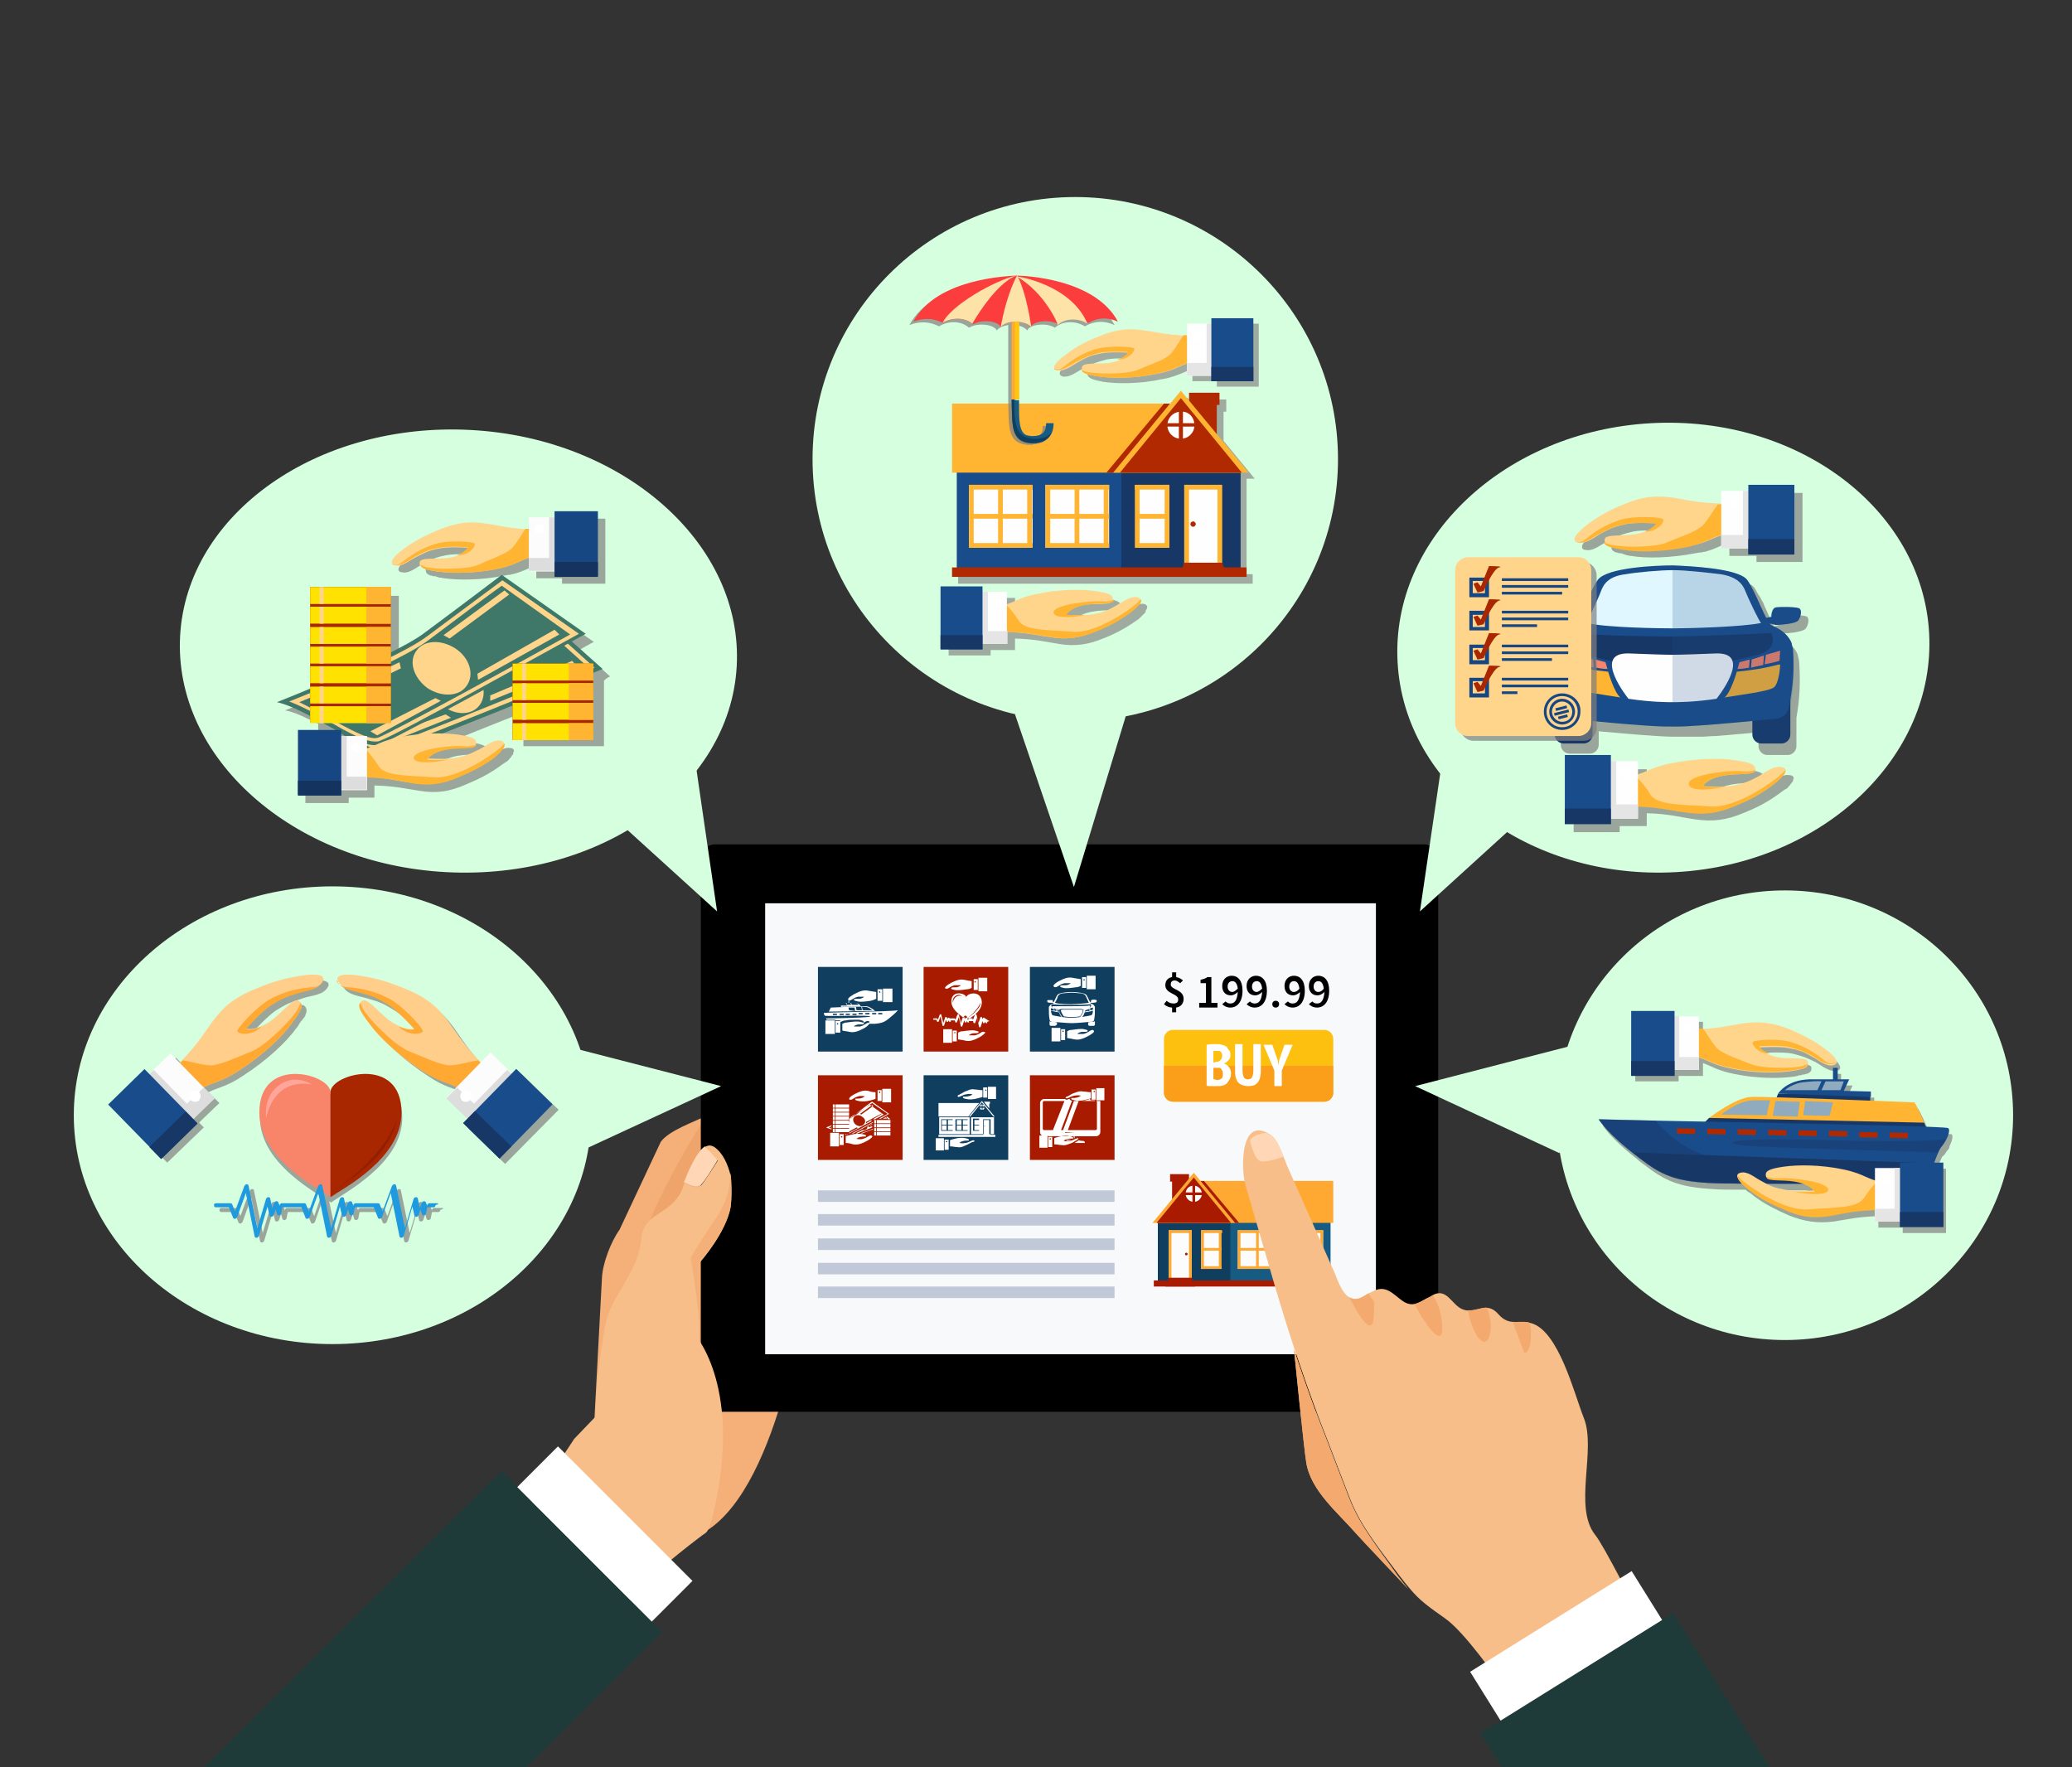
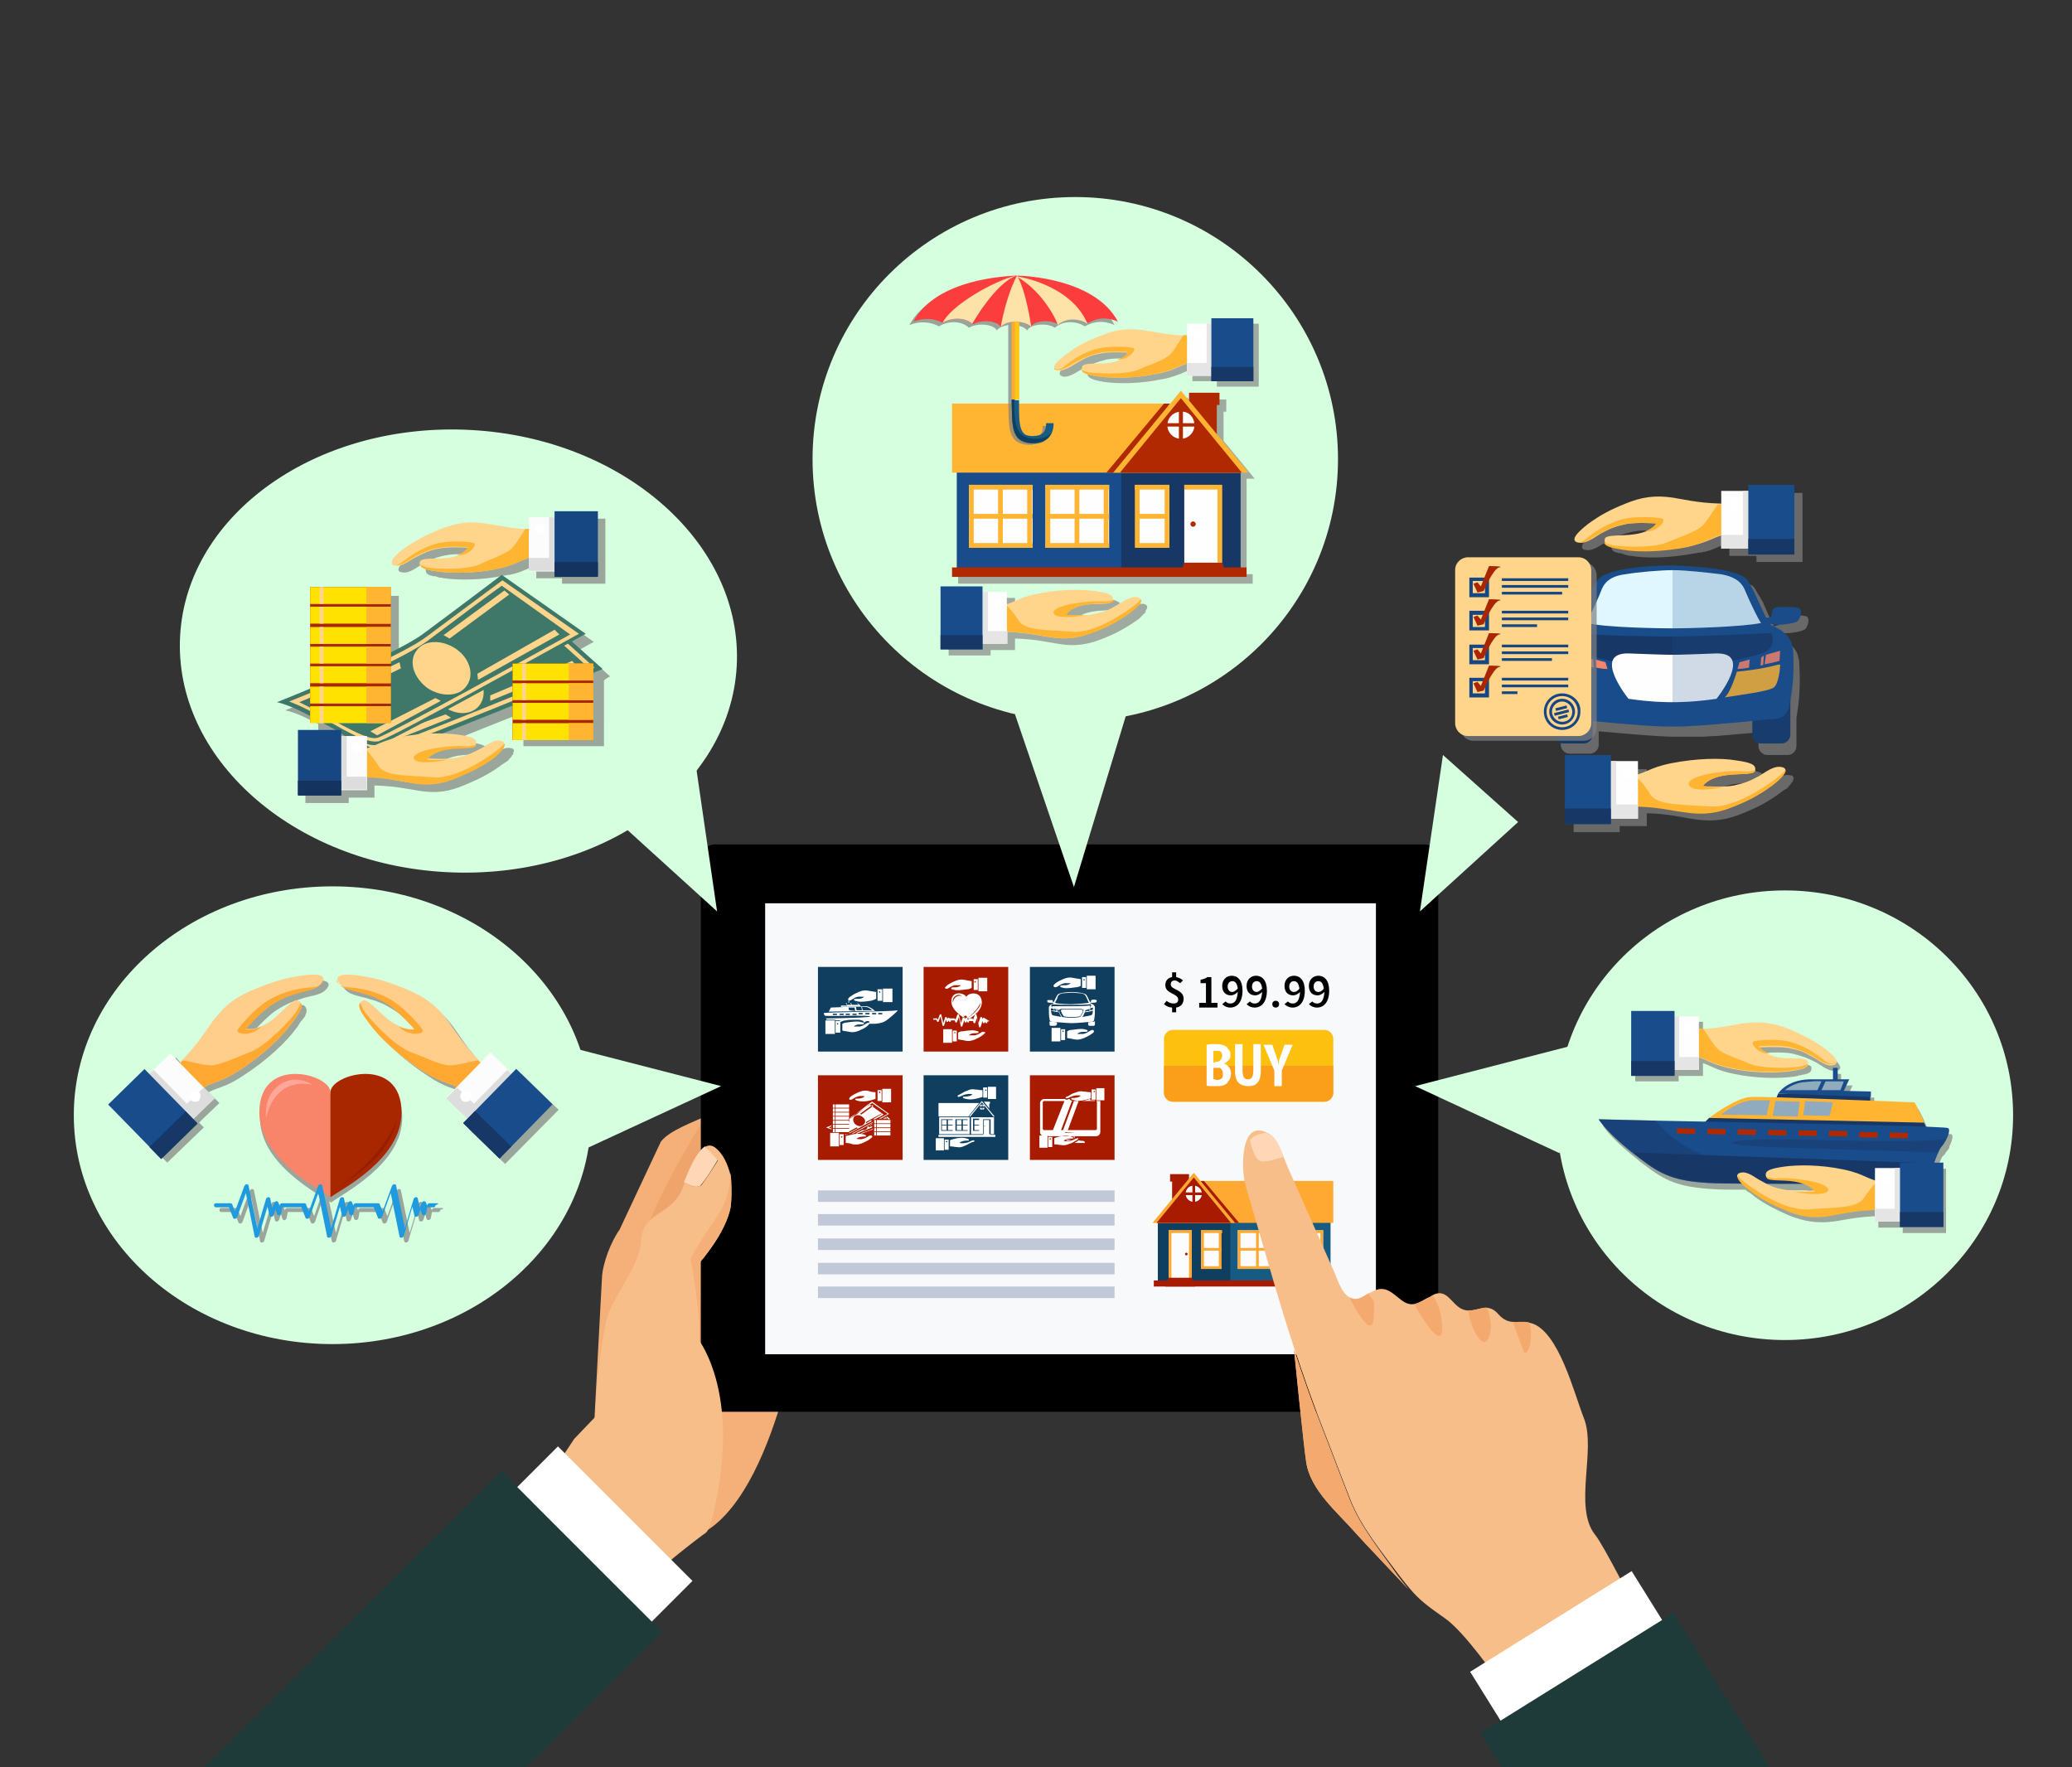
<svg xmlns="http://www.w3.org/2000/svg" xmlns:xlink="http://www.w3.org/1999/xlink" version="1.1" id="Layer_1" x="0px" y="0px" viewBox="0 0 306 261" style="enable-background:new 0 0 306 261;" xml:space="preserve">
  <rect x="0" y="0" width="306" height="261" fill="#333333" stroke="none" />
  <style type="text/css">
	.st0{fill:#F4B078;}
	.st1{fill:#EFA46C;}
	.st2{fill:#F8F9FA;}
	.st3{fill:#175B82;}
	.st4{fill:#0F3E5F;}
	.st5{fill:#FFA932;}
	.st6{fill:#A91B00;}
	.st7{fill:#FCFCFC;}
	.st8{clip-path:url(#SVGID_2_);}
	.st9{fill:#FB9F1B;}
	.st10{fill:#FFFFFF;}
	.st11{fill:#C1C9D9;}
	.st12{fill:#F7BE89;}
	.st13{fill:#FFD7B6;}
	.st14{fill:#1E3B3A;}
	.st15{fill:#F4AA6E;}
	.st16{fill:#D6FFDF;}
	.st17{opacity:0.7;fill:#888888;}
	.st18{fill:#194C8A;}
	.st19{fill:#173867;}
	.st20{fill:#FFB432;}
	.st21{fill:#B12900;}
	.st22{fill:#FEFEFE;}
	.st23{opacity:0.7;}
	.st24{fill:#888888;}
	.st25{fill:#FFD48B;}
	.st26{fill:#E5E5E5;}
	.st27{opacity:0.7;fill:#808080;}
	.st28{fill:#FFC70E;}
	.st29{fill:#FB3D3E;}
	.st30{fill:#FEE3A9;}
	.st31{fill:#808080;}
	.st32{fill:#3F7868;}
	.st33{fill:#A92700;}
	.st34{fill:#FFE200;}
	.st35{fill:#DDDDDD;}
	.st36{fill:#174782;}
	.st37{fill:#15335F;}
	.st38{fill:#F88469;}
	.st39{fill:#E0F7FF;}
	.st40{opacity:0.2;fill:#194C8A;}
	.st41{fill:#FFCE8B;}
	.st42{fill:#FFA599;}
	.st43{fill:#941F00;}
	.st44{fill:#1F9ADE;}
	.st45{fill:#90AABE;}
	.st46{opacity:0.5;}
</style>
  <g>
    <path class="st0" d="M119,190.1c0,0-3.6,29.1-14.7,36c-7.3,4.5-3.8-34.6-3.8-34.6L119,190.1z" />
    <path class="st0" d="M87.2,220.6l1.7-31.9c0.1-2.1,1.3-5.3,2.6-7.1l6.1-13c1.3-1.7,4.9-2.9,6.9-3.9l3.7,1c1.9-0.9,3.4,0,3.3,2.2   l-0.8,12.4c-0.1,2.1-1,5.5-1.9,7.5l-4.3,9.4c-0.9,2-1.8,5.3-2,7.5l-0.7,7.5c-0.2,2.1-2.1,4.3-4.2,4.7L87.2,220.6z" />
    <g>
      <path class="st1" d="M103.6,208.4l0.1-7.5c0-2.2,0.7-36.1,0.6-36.1c0,0-9.7,15-10,21.6c-0.3,6.9,5.6,27,5.6,27    C102,212.7,103.6,210.5,103.6,208.4z" />
    </g>
  </g>
  <g>
    <path d="M210.3,124.7c1.1,0,2.1,0.9,2.1,2.1v79.6c0,1.1-0.9,2.1-2.1,2.1H105.6c-1.1,0-2.1-0.9-2.1-2.1v-79.6c0-1.1,0.9-2.1,2.1-2.1   L210.3,124.7z" />
    <rect x="113" y="133.4" class="st2" width="90.2" height="66.6" />
  </g>
  <g>
    <g>
      <rect x="171" y="180.4" class="st3" width="25.5" height="9.2" />
      <rect x="171" y="180.4" class="st4" width="10.7" height="9.2" />
      <polygon class="st5" points="171,180.6 173,179 177.8,174.4 196.9,174.4 196.9,180.6   " />
      <rect x="173.1" y="173.7" class="st6" width="2.3" height="3.8" />
      <rect x="172.8" y="173.4" class="st6" width="2.8" height="1.1" />
      <g>
        <rect x="182.8" y="181.7" class="st7" width="5.7" height="5.7" />
        <rect x="185.5" y="181.7" class="st5" width="0.4" height="5.7" />
        <rect x="188.1" y="181.7" class="st5" width="0.4" height="5.7" />
        <rect x="182.8" y="181.7" class="st5" width="0.4" height="5.7" />
        <rect x="182.8" y="184.3" class="st5" width="5.7" height="0.4" />
        <rect x="182.8" y="187" class="st5" width="5.7" height="0.4" />
        <rect x="182.8" y="181.7" class="st5" width="5.7" height="0.4" />
      </g>
      <g>
        <rect x="177.4" y="181.7" class="st7" width="2.9" height="5.7" />
        <rect x="180" y="181.7" class="st5" width="0.4" height="5.7" />
        <rect x="177.4" y="181.7" class="st5" width="0.4" height="5.7" />
        <rect x="177.4" y="184.3" class="st5" width="3" height="0.4" />
        <rect x="177.4" y="187" class="st5" width="3" height="0.4" />
        <rect x="177.4" y="181.7" class="st5" width="3.1" height="0.4" />
      </g>
      <g>
        <rect x="189.7" y="181.7" class="st7" width="5.7" height="5.7" />
        <rect x="192.4" y="181.7" class="st5" width="0.4" height="5.7" />
        <rect x="195" y="181.7" class="st5" width="0.4" height="5.7" />
        <rect x="189.7" y="181.7" class="st5" width="0.4" height="5.7" />
        <rect x="189.7" y="184.3" class="st5" width="5.7" height="0.4" />
        <rect x="189.7" y="187" class="st5" width="5.7" height="0.4" />
        <rect x="189.7" y="181.7" class="st5" width="5.7" height="0.4" />
      </g>
      <polygon class="st5" points="182.4,180.6 176.3,173.2 170.2,180.6   " />
      <polygon class="st6" points="181.8,180.6 176.3,173.9 170.8,180.6   " />
      <path class="st7" d="M175.1,176.3c0,0.7,0.6,1.2,1.2,1.2c0.7,0,1.2-0.6,1.2-1.2c0-0.7-0.6-1.2-1.2-1.2    C175.6,175.1,175.1,175.6,175.1,176.3z" />
      <polygon class="st6" points="174.8,176.1 176.1,176.1 176.1,174.9 176.5,174.9 176.5,176.1 177.8,176.1 177.8,176.5 176.5,176.5     176.5,177.7 176.1,177.7 176.1,176.5 174.8,176.5   " />
      <g>
        <rect x="172.6" y="181.7" class="st7" width="3.4" height="7.3" />
        <rect x="175.6" y="181.7" class="st5" width="0.4" height="7.2" />
        <rect x="172.6" y="181.7" class="st5" width="0.4" height="7.2" />
        <rect x="172.6" y="181.7" class="st5" width="3.4" height="0.4" />
        <polygon class="st6" points="176,188.7 176.5,190 172.1,190 172.6,188.7    " />
        <path class="st6" d="M175,185.2c0,0.1,0.1,0.2,0.2,0.2c0.1,0,0.2-0.1,0.2-0.2c0-0.1-0.1-0.2-0.2-0.2     C175.1,185,175,185.1,175,185.2z" />
      </g>
      <rect x="170.4" y="189.1" class="st6" width="26.5" height="0.9" />
      <polygon class="st6" points="177.8,174.4 183,180.6 182.4,180.6 177.3,174.4   " />
    </g>
  </g>
  <g>
    <g>
      <defs>
        <path id="SVGID_1_" d="M196.9,161.4c0,0.7-0.6,1.3-1.3,1.3h-22.4c-0.7,0-1.3-0.6-1.3-1.3v-8c0-0.7,0.6-1.3,1.3-1.3h22.4     c0.7,0,1.3,0.6,1.3,1.3V161.4z" />
      </defs>
      <use xlink:href="#SVGID_1_" style="overflow:visible;fill:#FDC00F;" />
      <clipPath id="SVGID_2_">
        <use xlink:href="#SVGID_1_" style="overflow:visible;" />
      </clipPath>
      <g class="st8">
        <rect x="171.9" y="157.4" class="st9" width="26.2" height="5.9" />
      </g>
    </g>
    <g>
      <path class="st10" d="M181.7,155.7c0,0.2,0,0.3,0,0.4c0,0.1-0.1,0.3-0.2,0.4c-0.1,0.1-0.2,0.2-0.3,0.3c-0.1,0.1-0.2,0.2-0.4,0.2    v0.1c0.1,0,0.3,0.1,0.4,0.2c0.1,0.1,0.2,0.2,0.3,0.3c0.1,0.1,0.2,0.3,0.2,0.4c0.1,0.2,0.1,0.4,0.1,0.6c0,0.3-0.1,0.6-0.2,0.8    c-0.1,0.2-0.3,0.4-0.4,0.6c-0.2,0.1-0.4,0.3-0.6,0.3c-0.2,0.1-0.5,0.1-0.8,0.1c-0.1,0-0.2,0-0.3,0c-0.1,0-0.3,0-0.4,0    c-0.1,0-0.3,0-0.5,0c-0.2,0-0.3,0-0.4-0.1v-6c0.2,0,0.4-0.1,0.7-0.1c0.3,0,0.6,0,0.8,0c0.3,0,0.5,0,0.7,0.1c0.2,0,0.4,0.1,0.6,0.2    c0.2,0.1,0.3,0.3,0.4,0.5C181.6,155.1,181.7,155.3,181.7,155.7z M179.5,156.8c0.1,0,0.1,0,0.2,0c0.1,0,0.2,0,0.2,0    c0.2-0.1,0.3-0.2,0.4-0.3c0.1-0.1,0.2-0.3,0.2-0.6c0-0.2,0-0.3-0.1-0.4c0-0.1-0.1-0.2-0.2-0.2c-0.1-0.1-0.2-0.1-0.2-0.1    c-0.1,0-0.2,0-0.3,0c-0.2,0-0.4,0-0.5,0v1.7H179.5z M179.8,159.5c0.2,0,0.4-0.1,0.6-0.2c0.2-0.2,0.2-0.4,0.2-0.7    c0-0.2,0-0.3-0.1-0.5c-0.1-0.1-0.1-0.2-0.2-0.3c-0.1-0.1-0.2-0.1-0.3-0.1c-0.1,0-0.2,0-0.4,0h-0.4v1.7c0,0,0.1,0,0.2,0    C179.6,159.5,179.8,159.5,179.8,159.5z" />
      <path class="st10" d="M185.2,154.2h1v4c0,0.8-0.2,1.4-0.5,1.7c-0.3,0.4-0.8,0.5-1.3,0.5c-0.7,0-1.2-0.2-1.5-0.5    c-0.3-0.3-0.5-0.9-0.5-1.6v-4.1h1.1v3.9c0,0.5,0.1,0.8,0.2,1c0.1,0.2,0.3,0.3,0.6,0.3c0.3,0,0.5-0.1,0.6-0.3    c0.1-0.2,0.2-0.5,0.2-1V154.2z" />
      <path class="st10" d="M188.2,158.1l-1.6-3.8h1.3l0.8,2.3l0.1,0.7h0l0.1-0.7l0.8-2.3h1.2l-1.6,3.8v2.3h-1.1V158.1z" />
    </g>
  </g>
  <g>
    <rect x="120.8" y="175.8" class="st11" width="43.8" height="1.7" />
    <rect x="120.8" y="179.3" class="st11" width="43.8" height="1.7" />
    <rect x="120.8" y="182.9" class="st11" width="43.8" height="1.7" />
    <rect x="120.8" y="186.5" class="st11" width="43.8" height="1.7" />
    <rect x="120.8" y="190" class="st11" width="43.8" height="1.7" />
  </g>
  <g>
    <g>
      <path class="st12" d="M84.8,212.5l-9.1,13.8l16.1,11.9c1-1.5,0,0,1.8-2.6c1.7-2.4,8.4-7.6,10.3-9c0.2-0.1,0.3-0.2,0.5-0.4    c0,0,0.9-1,1.9-7.7c2.3-16.1-4.4-22.3-4.4-22.3C101,195.4,84.8,212.5,84.8,212.5z" />
      <g>
        <g>
          <g>
            <path class="st13" d="M103.5,175c0.6-0.5,2.5-3.7,2.5-3.7s-1-1.4-1.9-2c-1.2,0.8-2.3,3.3-3.1,5.3l0.9,0.4       C102,175,102.9,175.5,103.5,175z" />
            <path class="st12" d="M103.5,207.1c1.1-3.6-0.2-7.8-0.2-7.8l0.1-12.9c0,0,3.8-4.3,4.5-8.1c0.2-1.2,0-4.7,0-4.7       c-0.4-1.6-1.1-3.3-2.4-4.2c-0.5-0.3-0.9-0.3-1.4,0c0.8,0.6,1.9,2,1.9,2s-2,3.2-2.5,3.7c-0.6,0.5-1.5,0-1.5,0l-0.9-0.4       c-0.5,1.3-0.4,1.1-0.5,1.3c-1.9,3.6-5.6,3.1-5.9,7c-0.4,4.9-4.5,8.3-5.3,12.7c-0.8,4.2-1.4,9.6-1.5,13.7c0,1.1,1.4,6,1.5,6.8       c-2.1,2.2-12.8,10.8-12.8,10.8l10.7,6.7L103.5,207.1z" />
            <g>
              <path class="st0" d="M107.9,178.2c0.2-1.2,0.2-3.6,0-4.7c0-0.1-0.1-0.2-0.1-0.4c0.1,1.8-0.3,4.1-1.8,6.4c-3.7,5.5-4,6.3-4,6.3        s0.8,4.4,1.3,9.6l0.1-9.2C103.4,186.3,107.2,182.1,107.9,178.2z" />
            </g>
          </g>
        </g>
      </g>
    </g>
    <g>
      <polygon class="st14" points="96.3,239.5 76.4,219.6 74.1,217.2 25.5,265.7 73,265.7 97.8,241   " />
      <rect x="85.1" y="212.5" transform="matrix(0.707 -0.707 0.707 0.707 -134.013 129.545)" class="st10" width="8.5" height="28.1" />
    </g>
  </g>
  <g>
    <g>
      <g>
        <g>
          <path class="st15" d="M199.3,221.4c-1.5-3.8-2.9-7.6-4.4-11.4c-1.4-3.6-2.6-7.1-3.8-10.7l0,0c0,0,1.5,14.9,1.8,16.6      c0.6,4.2,4.7,7.5,7.3,10.5c0.5,0.6,7.8,8.3,7.8,8.3l0,0c-0.5-0.6-1-1.2-1.6-2C203.9,229.1,200.9,225.5,199.3,221.4z" />
          <path class="st12" d="M235.6,226.7c-3.3-4.1,0.2-12.6-1.7-17.3c-1.4-3.5-3.7-12.9-7.8-14c-1.9-0.5-3.2,0.5-4.8-1.3      c-1.8-2.1-3.3,0-5.2-0.7c-1.8-0.6-2.4-3.6-4.9-1.9c-1.4,0.6-2.4,1.8-4.1,0.6c-1.4-1-2.5-2.5-4.5-1.3c-1.2,0.4-1.9,1.6-3.3,0.8      c-1.3-0.7-1.9-3.1-2.5-4.3c-2.2-5-4.5-10.1-6.7-15.1c-0.6-1.4-1.3-3.9-2.6-4.7c-4.4-2.7-4.2,5.2-3.6,7.4      c1.4,4.8,2.8,9.6,4.2,14.4c1,3.4,2,6.7,3.1,10c1.2,3.6,2.4,7.1,3.8,10.7c1.5,3.8,2.9,7.6,4.4,11.4c1.6,4.1,4.6,7.7,7.2,11.2      c0.6,0.8,1.1,1.4,1.6,2c1.5,1.8,2.8,2.7,5.2,4.4c2.9,2,7.8,9.1,7.8,9.1l20.4-10.6C241.5,237.5,236.9,228.3,235.6,226.7z" />
        </g>
        <g>
          <path class="st13" d="M184.6,168.4c0,0,0.6,2.9,1.6,3.1c1,0.2,3.4-0.7,3.4-0.7c-0.6-1.2-1-2.7-2-3.2c-0.2-0.1-0.4-0.2-0.6-0.3      C186.1,167.4,185,167.7,184.6,168.4z" />
        </g>
        <g>
          <path class="st15" d="M199.3,221.4c-1.5-3.8-2.9-7.6-4.4-11.4c-1.4-3.6-2.6-7.1-3.8-10.7l0,0c0,0,1.5,14.9,1.8,16.6      c0.6,4.2,4.7,7.5,7.3,10.5c0.5,0.6,7.8,8.3,7.8,8.3l0,0c-0.5-0.6-1-1.2-1.6-2C203.9,229.1,200.9,225.5,199.3,221.4z" />
          <path class="st15" d="M202.9,194.2c0.1-2.8,0.1-1.6-0.8-3.2c-0.9,0.5-1.6,1.2-2.8,0.6C199.3,191.7,202.8,198.8,202.9,194.2z" />
          <path class="st15" d="M213,196c-0.1-2.4-0.8-3.8-1.4-4.7c-0.1,0.1-0.2,0.1-0.3,0.2c-0.9,0.4-1.6,0.9-2.4,1.1      C210,194.8,213.1,199.6,213,196z" />
          <path class="st15" d="M219.8,197.7c0.7-1.5,0.3-3.2-0.2-4.6c-0.9,0-1.8,0.5-2.8,0.4C217.2,196.2,218.9,199.4,219.8,197.7z" />
          <path class="st15" d="M226.1,196.8c0-0.6-0.1-1.1-0.3-1.5c-0.9-0.2-1.7,0-2.4-0.1l1.7,4.6C225,199.8,226.1,200.2,226.1,196.8z" />
        </g>
      </g>
      <g>
        <polygon class="st14" points="245.3,239.3 221.5,254.2 218.6,255.9 224.8,265.9 264.4,265.9 247.1,238.2    " />
        <rect x="217.1" y="238.9" transform="matrix(0.849 -0.529 0.529 0.849 -93.582 158.913)" class="st10" width="28.1" height="8.5" />
      </g>
    </g>
  </g>
  <g>
    <path d="M174.3,145.2c-0.3-0.2-0.5-0.4-0.8-0.4c-0.4,0-0.6,0.2-0.6,0.6c0,0.8,1.9,0.7,1.9,2.1c0,0.7-0.4,1.2-1.1,1.3v0.7h-0.6v-0.7   c-0.4,0-0.9-0.2-1.2-0.5l0.4-0.5c0.3,0.3,0.7,0.4,1,0.4c0.5,0,0.7-0.2,0.7-0.6c0-0.9-1.9-0.8-1.9-2.1c0-0.7,0.4-1.1,1-1.2v-0.7h0.6   v0.7c0.5,0.1,0.8,0.3,1,0.5L174.3,145.2z" />
    <path d="M177.1,148.1h1v-2.9h-0.8v-0.5c0.4-0.1,0.8-0.2,1-0.4h0.6v3.8h0.9v0.7h-2.7V148.1z" />
    <path d="M181,147.9c0.2,0.2,0.4,0.3,0.7,0.3c0.6,0,1-0.4,1.1-1.7c-0.3,0.3-0.7,0.5-1,0.5c-0.8,0-1.3-0.5-1.3-1.4   c0-0.9,0.6-1.5,1.4-1.5c0.9,0,1.6,0.7,1.6,2.2c0,1.7-0.8,2.5-1.8,2.5c-0.5,0-0.9-0.2-1.2-0.5L181,147.9z M182.8,146   c-0.1-0.8-0.4-1.1-0.8-1.1c-0.4,0-0.7,0.3-0.7,0.8c0,0.5,0.3,0.8,0.7,0.8C182.2,146.5,182.5,146.3,182.8,146z" />
    <path d="M184.6,147.9c0.2,0.2,0.4,0.3,0.7,0.3c0.6,0,1-0.4,1.1-1.7c-0.3,0.3-0.7,0.5-1,0.5c-0.8,0-1.3-0.5-1.3-1.4   c0-0.9,0.6-1.5,1.4-1.5c0.9,0,1.6,0.7,1.6,2.2c0,1.7-0.8,2.5-1.8,2.5c-0.5,0-0.9-0.2-1.2-0.5L184.6,147.9z M186.4,146   c-0.1-0.8-0.4-1.1-0.8-1.1c-0.4,0-0.7,0.3-0.7,0.8c0,0.5,0.3,0.8,0.7,0.8C185.8,146.5,186.1,146.3,186.4,146z" />
    <path d="M188.4,147.8c0.3,0,0.5,0.2,0.5,0.5c0,0.3-0.2,0.5-0.5,0.5c-0.3,0-0.5-0.2-0.5-0.5C187.9,148,188.1,147.8,188.4,147.8z" />
    <path d="M190.2,147.9c0.2,0.2,0.4,0.3,0.7,0.3c0.6,0,1-0.4,1.1-1.7c-0.3,0.3-0.7,0.5-1,0.5c-0.8,0-1.3-0.5-1.3-1.4   c0-0.9,0.6-1.5,1.4-1.5c0.9,0,1.6,0.7,1.6,2.2c0,1.7-0.8,2.5-1.8,2.5c-0.5,0-0.9-0.2-1.2-0.5L190.2,147.9z M191.9,146   c-0.1-0.8-0.4-1.1-0.8-1.1c-0.4,0-0.7,0.3-0.7,0.8c0,0.5,0.3,0.8,0.7,0.8C191.4,146.5,191.7,146.3,191.9,146z" />
    <path d="M193.8,147.9c0.2,0.2,0.4,0.3,0.7,0.3c0.6,0,1-0.4,1.1-1.7c-0.3,0.3-0.7,0.5-1,0.5c-0.8,0-1.3-0.5-1.3-1.4   c0-0.9,0.6-1.5,1.4-1.5c0.9,0,1.6,0.7,1.6,2.2c0,1.7-0.8,2.5-1.8,2.5c-0.5,0-0.9-0.2-1.2-0.5L193.8,147.9z M195.5,146   c-0.1-0.8-0.4-1.1-0.8-1.1c-0.4,0-0.7,0.3-0.7,0.8c0,0.5,0.3,0.8,0.7,0.8C195,146.5,195.3,146.3,195.5,146z" />
  </g>
  <g>
    <g>
      <rect x="120.8" y="158.8" class="st6" width="12.5" height="12.5" />
      <rect x="136.4" y="158.8" class="st4" width="12.5" height="12.5" />
      <rect x="152.1" y="158.8" class="st6" width="12.5" height="12.5" />
      <rect x="120.8" y="142.8" class="st4" width="12.5" height="12.5" />
      <rect x="136.4" y="142.8" class="st6" width="12.5" height="12.5" />
      <rect x="152.1" y="142.8" class="st4" width="12.5" height="12.5" />
    </g>
    <g>
      <path class="st10" d="M161.9,148c0.1-0.1,0.1-0.3,0-0.3c-0.1-0.1-0.6-0.1-0.7,0c-0.1,0-0.1,0.3-0.1,0.3l-0.1,0    c-0.2-0.3-0.4-0.9-0.6-1.1c-0.3-0.3-1.7-0.4-2.1-0.4c-0.5,0-1.9,0.1-2.1,0.4c-0.2,0.2-0.4,0.8-0.6,1.1l-0.1,0c0,0,0-0.3-0.1-0.3    c-0.1,0-0.6,0-0.7,0c-0.1,0.1,0,0.2,0,0.3c0.1,0.1,0.6,0.1,0.7,0.1c0,0,0.1,0,0.2,0c0,0,0,0.1-0.1,0.1c-0.4,0.1-0.5,0.4-0.6,0.5    c0,0,0,0,0,0c0,0,0,0.1,0,0.1l0,0c0,0.1,0,0.1,0,0.1c0,0.6,0,1.1,0.1,1.6c0,0.3,0.2,0.4,0.5,0.4c0,0,2.1,0.2,2.7,0.2    c0,0,0.1,0,0.1,0c0,0,0.1,0,0.1,0c0.6,0,2.7-0.2,2.7-0.2c0.3,0,0.5-0.1,0.5-0.4c0.1-0.5,0.1-1,0.1-1.6c0,0,0,0,0-0.1c0,0,0,0,0,0    c0,0,0-0.1,0-0.1c0,0,0,0,0,0c-0.1-0.2-0.2-0.4-0.6-0.5c0,0,0,0-0.1-0.1c0.1,0,0.1,0,0.2,0C161.3,148.1,161.8,148.1,161.9,148z     M156.2,147.2c0.1-0.2,0.2-0.4,0.7-0.5c0.3,0,1-0.1,1.4-0.1c0.4,0,1,0.1,1.4,0.1c0.5,0.1,0.6,0.3,0.7,0.5c0.1,0.2,0.4,0.9,0.4,0.9    c-0.5,0.1-2.1,0.2-2.5,0.2c-0.4,0-1.9,0-2.5-0.2C155.8,148.1,156.2,147.4,156.2,147.2z M155.4,149.9c-0.1-0.1-0.2-0.6-0.2-0.6    c0-0.1,0.3,0.1,1.2,0.2c0,0,0.2,0.6,0.4,0.7C156.4,150.1,155.5,150,155.4,149.9z M155.2,148.9l0.4,0.1l0,0.3    c-0.2-0.1-0.4-0.1-0.4-0.1L155.2,148.9z M155.7,149l0.3,0.1l0,0.2c-0.1,0-0.2,0-0.3-0.1c0,0-0.1,0-0.1,0L155.7,149z M156.1,149.1    l0.3,0.1l0.1,0.2c0,0-0.1,0-0.3,0L156.1,149.1z M161.2,149.9c-0.1,0.1-1,0.2-1.4,0.3c0.2-0.1,0.4-0.7,0.4-0.7    c1-0.1,1.2-0.3,1.2-0.2C161.4,149.3,161.4,149.8,161.2,149.9z M160.2,149.4l0.1-0.2l0.3-0.1l0,0.2    C160.3,149.4,160.2,149.4,160.2,149.4z M160.6,149.3l0-0.2l0.3-0.1l0,0.3c0,0-0.1,0-0.1,0C160.7,149.3,160.7,149.3,160.6,149.3z     M161.4,149.1c0,0-0.2,0.1-0.4,0.1l0-0.3l0.4-0.1L161.4,149.1z M161.1,148.3c0,0,0.2,0.4-0.3,0.6c-0.2,0.1-0.5,0.1-0.8,0.2    c0.1,0.4-0.5,1.1-0.5,1.1c-0.7,0.1-1.1,0.1-1.3,0.1c-0.2,0-0.6,0-1.3-0.1c0,0-0.6-0.7-0.5-1.1c-0.3-0.1-0.6-0.1-0.8-0.2    c-0.5-0.2-0.3-0.6-0.3-0.6c0.8,0.1,2.3,0.1,2.8,0.1C158.9,148.4,160.3,148.4,161.1,148.3z M155.8,151.5h-0.6    c-0.1,0-0.2-0.1-0.2-0.2v-0.5c0.1,0.1,0.2,0.1,0.4,0.1c0,0,0.3,0,0.7,0.1v0.3C156,151.4,155.9,151.5,155.8,151.5z M159.9,149.2    c0.1,0.2-0.2,0.6-0.4,0.9c-0.6,0.1-1,0.1-1.2,0.1h0c-0.2,0-0.6,0-1.2-0.1c-0.2-0.3-0.5-0.8-0.4-0.9c0-0.1,0.2-0.1,0.3-0.1l0,0    c0.2,0,0.4,0,0.6,0c0.3,0,0.5,0,0.6,0c0.1,0,0.4,0,0.6,0c0.2,0,0.4,0,0.6,0l0,0C159.7,149.1,159.9,149.1,159.9,149.2z     M158.3,148.6c0.5,0,1.9,0,2.7-0.1c0,0,0,0.1,0,0.2c0,0.1-0.1,0.1-0.2,0.2c-0.2,0.1-0.5,0.1-0.9,0.2c-0.1-0.1-0.2-0.1-0.4-0.1    c-0.5,0-1,0-1.3,0c-0.2,0-0.7,0-1.3,0c-0.2,0-0.3,0-0.4,0.1c-0.4-0.1-0.7-0.2-0.9-0.2c-0.1,0-0.2-0.1-0.2-0.2c0,0,0-0.1,0-0.1    C156.5,148.6,157.9,148.6,158.3,148.6z M161.3,150.9c0.2,0,0.3,0,0.4-0.1v0.5c0,0.1-0.1,0.2-0.2,0.2h-0.6c-0.1,0-0.2-0.1-0.2-0.2    v-0.3C161,150.9,161.3,150.9,161.3,150.9z M161.8,146.1h-1.3v-2h1.3V146.1z M160.4,144.3h-0.6v1.6h0.6V144.3z M160.1,144.8    c-0.1,0-0.1-0.1-0.1-0.1c0-0.1,0.1-0.1,0.1-0.1c0.1,0,0.1,0.1,0.1,0.1C160.2,144.7,160.2,144.8,160.1,144.8z M155.9,145.2    c0.4-0.3,0.7-0.4,1.1-0.6c0.5-0.2,0.9-0.3,1.4-0.2c0.4,0.1,0.7,0.1,1.2,0.2v1c-0.2,0.1-0.4,0.2-0.7,0.2c-0.7,0.1-1.4,0.2-1.8,0.1    c-0.4-0.1-0.6-0.1-0.5-0.3c0-0.1,0.5-0.1,0.9-0.1c0.5-0.1,0.6-0.3,0.6-0.3s-0.6,0-0.9,0c-0.3,0.1-0.4,0.1-0.7,0.3    c-0.2,0.1-0.4,0.3-0.7,0.3C155.5,145.7,155.5,145.5,155.9,145.2z M155.3,151.8h1.3v2h-1.3V151.8z M161.2,152.7    c-0.4,0.3-0.7,0.4-1.1,0.6c-0.5,0.2-0.9,0.3-1.4,0.2c-0.4-0.1-0.6-0.1-1.1-0.2v-1c0.2-0.1,0.3-0.2,0.7-0.2    c0.7-0.1,1.4-0.2,1.8-0.1c0.4,0.1,0.6,0.1,0.5,0.3c0,0.1-0.5,0.1-0.9,0.1c-0.5,0.1-0.6,0.3-0.6,0.3s0.6,0,0.9,0    c0.3-0.1,0.4-0.1,0.7-0.3c0.2-0.1,0.4-0.3,0.7-0.3C161.6,152.2,161.7,152.4,161.2,152.7z M156.7,153.6h0.6V152h-0.6V153.6z     M157,152.2c0.1,0,0.1,0.1,0.1,0.1c0,0.1-0.1,0.1-0.1,0.1c-0.1,0-0.1-0.1-0.1-0.1C156.9,152.3,156.9,152.2,157,152.2z" />
    </g>
    <g>
      <path class="st10" d="M139.8,166.9h-0.7v-0.7h0.7V166.9z M140.7,165.4H140v0.7h0.7V165.4z M139.8,165.4h-0.7v0.7h0.7V165.4z     M140.7,166.2H140v0.7h0.7V166.2z M142.9,165.4h-0.7v0.7h0.7V165.4z M142,166.2h-0.7v0.7h0.7V166.2z M145.3,162.7l0.8,1V163h0.1    v-0.3L145.3,162.7L145.3,162.7z M144.6,162.9h-6v2h4.4L144.6,162.9z M142,165.4h-0.7v0.7h0.7V165.4z M142.9,166.2h-0.7v0.7h0.7    V166.2z M144.6,166.2h-0.7v0.7h0.7V166.2z M145.1,163.1v0.3h0.3C145.4,163.3,145.3,163.2,145.1,163.1z M145,163.9v-0.3h-0.3    C144.7,163.7,144.8,163.9,145,163.9z M145.2,165.4v2.1h-1.8V165h3.4v2.5h-0.5v-2.2h0v0h-1.1v0V165.4z M144.7,165.2h-1v0v0.1v1.7h0    h0.1h0.7h0.1v-0.1v-0.7v-0.1v-0.7V165.2L144.7,165.2z M145.1,163.9c0.2,0,0.3-0.2,0.3-0.3h-0.3V163.9z M145,163.1    c-0.2,0-0.3,0.2-0.3,0.3h0.3V163.1z M146.3,167.6h0.7v0.3h-8.4v-0.3h6.6l0-0.1h0.1v-2.1h0.8v2.1h0.1L146.3,167.6z M145.5,166.3    C145.5,166.3,145.5,166.3,145.5,166.3c-0.1-0.1-0.1,0-0.1,0C145.3,166.4,145.4,166.4,145.5,166.3    C145.5,166.4,145.5,166.4,145.5,166.3z M138.7,165h4.5v2.5h-4.5V165z M141.2,167h0.1h0.7h0.1h0.7h0.1v-0.1v-0.7v-0.1v-0.7v-0.1v0    h-1.8v0v0.1v0.7v0.1v0.7V167z M139,167h0.1h0.7h0.1h0.7h0.1v-0.1v-0.7v-0.1v-0.7v-0.1v0H139v0v0.1v0.7v0.1v0.7V167z M144.6,165.4    h-0.7v0.7h0.7V165.4z M143.1,164.9h0.2l1.7-2.1l1.7,2.1h0.2l-1.9-2.3L143.1,164.9z M141.5,162c0.2,0,0.4-0.1,0.6-0.2    c0.3-0.1,0.4-0.2,0.7-0.2c0.3-0.1,0.8,0,0.8,0s-0.1,0.2-0.6,0.3c-0.3,0.1-0.8,0-0.8,0.1c0,0.2,0.1,0.2,0.5,0.3    c0.4,0.1,1,0.1,1.7-0.1c0.3-0.1,0.5-0.1,0.7-0.2V161c-0.5,0-0.7-0.1-1.1-0.1c-0.5-0.1-0.8,0-1.2,0.2c-0.4,0.1-0.6,0.3-1,0.5    C141.3,161.8,141.4,161.9,141.5,162z M145.8,162.1h-0.6v-1.5h0.6V162.1z M145.7,161c0-0.1-0.1-0.1-0.1-0.1c-0.1,0-0.1,0.1-0.1,0.1    c0,0.1,0.1,0.1,0.1,0.1C145.6,161.1,145.7,161,145.7,161z M145.9,160.5v1.8h1.2v-1.8H145.9z M139.5,168.3h0.6v1.5h-0.6V168.3z     M139.7,168.6c0,0.1,0.1,0.1,0.1,0.1c0.1,0,0.1-0.1,0.1-0.1c0-0.1-0.1-0.1-0.1-0.1C139.7,168.5,139.7,168.5,139.7,168.6z     M143.8,168.4c-0.2,0-0.4,0.1-0.6,0.2c-0.3,0.1-0.4,0.2-0.7,0.2c-0.3,0.1-0.8,0-0.8,0s0.1-0.2,0.6-0.3c0.3-0.1,0.8,0,0.8-0.1    c0-0.2-0.1-0.2-0.5-0.3c-0.4-0.1-1-0.1-1.7,0.1c-0.3,0.1-0.5,0.1-0.6,0.2v0.9c0.4,0,0.7,0.1,1,0.1c0.5,0.1,0.8,0,1.2-0.2    c0.3-0.1,0.6-0.3,1-0.5C144,168.6,144,168.5,143.8,168.4z M138.2,169.9h1.2v-1.8h-1.2V169.9z" />
    </g>
    <g>
      <path class="st10" d="M125.6,167.5c0.8-0.4,2.1-1.1,3.3-1.8v0.1c-1,0.6-2.1,1.2-2.9,1.6C125.8,167.4,125.7,167.4,125.6,167.5    C125.6,167.5,125.6,167.5,125.6,167.5L125.6,167.5z M125.4,163.1h-2v0.5h2V163.1z M125,167.6C125,167.6,125,167.6,125,167.6    c0.1,0,0.2-0.1,0.3-0.1h-0.2L125,167.6l-0.1-0.1h-0.1c0,0,0,0,0,0v0.1C124.9,167.6,124.9,167.6,125,167.6z M127.3,167.4    c0.5-0.2,1.1-0.4,1.6-0.6v-0.1c-0.6,0.3-1.3,0.5-1.9,0.7C127.1,167.3,127.2,167.4,127.3,167.4z M125.4,164.9h-2v0.5h2V164.9z     M125.4,165.5h-2v0.5h2V165.5z M125.4,163.7h-2v0.5h2V163.7z M125.4,164.3h-2v0.5h2V164.3z M131.4,165.2l-0.4-0.3    c0,0-0.1,0-0.1,0.1l0.3,0.3H131.4z M130.4,165.2h0.6l-0.2-0.2C130.7,165.1,130.5,165.1,130.4,165.2z M125.4,166.1h-2v0.5h2V166.1z     M126.4,164.5c-0.2,0.1-0.5,0.3-0.8,0.5v0.1C125.9,164.9,126.2,164.7,126.4,164.5c0.9-0.5,2.1-1.4,2.4-1.6l2.3,1.6    c-0.2,0.1-0.7,0.4-1.3,0.7h0.3c0.7-0.4,1.2-0.7,1.2-0.7l-2.5-1.8C128.7,162.7,127.3,163.8,126.4,164.5z M128,166.7    c-0.2,0.2-0.4,0.2-0.6,0.2c-0.1,0-0.2,0.1-0.3,0.1l0.1,0l-0.5,0.2c-0.1,0.1-0.2,0.1-0.3,0.2c0.1,0,0.1,0,0.2,0    c0.7-0.3,1.5-0.6,2.2-0.9v-0.2l-0.5,0.2v-0.2l0.5-0.2V166c-0.2,0.1-0.5,0.3-0.7,0.4C128.1,166.5,128.1,166.6,128,166.7z     M122.8,166.5c0,0-0.1,0-0.1,0.1c0,0,0.1,0,0.1,0.1V166.5z M130.3,164.4l-1.5,0.8h0v0l-0.9,0.5l0,0.2l0.8-0.5v0.2    c-1.2,0.6-2.5,1.4-3.3,1.8v-0.1l1.3-0.7l-0.2-0.1l-1.1,0.6v-1.4l0.1-0.1l-0.1-0.2l-0.1,0v-0.1c0.4-0.2,0.7-0.4,0.9-0.5    c0.8-0.6,1.9-1.4,2.2-1.7l2.1,1.5c-0.3,0.2-0.7,0.4-1.3,0.7h-0.3l1.2-0.7L130.3,164.4z M127.3,164.9c-0.4-0.3-0.9-0.3-1.2,0.1    c-0.2,0.3-0.1,0.8,0.3,1.1c0.4,0.3,0.9,0.3,1.2-0.1C127.9,165.7,127.8,165.2,127.3,164.9z M129,163.3l-0.2-0.1l-1.8,1.3l0.2,0.1    L129,163.3z M122.8,166.7c-0.2-0.1-0.3-0.1-0.4-0.2c0.1,0,0.3-0.1,0.4-0.2v-0.1c-0.5,0.2-0.8,0.3-0.8,0.3c0.2,0.1,0.5,0.2,0.8,0.3    V166.7z M129.1,165.9h0.3v-0.5h-0.3V165.9z M129.5,167.7h2v-0.5h-2V167.7z M129.1,166.5h0.3V166h-0.3V166.5z M129.5,167.1h2v-0.5    h-2V167.1z M129.5,166.5h2V166h-2V166.5z M129.1,167.1h0.3v-0.5h-0.3V167.1z M131.7,165.5v0.1    C131.7,165.6,131.8,165.5,131.7,165.5L131.7,165.5z M125.4,166.7h-2v0.5h2V166.7z M129.5,165.9h2v-0.5h-2V165.9z M123.2,164.9H123    v0.5h0.3V164.9z M129.1,167.7h0.3v-0.5h-0.3V167.7z M123.2,164.3H123v0.5h0.3V164.3z M123.2,163.1H123v0.5h0.3V163.1z     M123.2,163.7H123v0.5h0.3V163.7z M123.2,166.7H123v0.5h0.3V166.7z M123.2,166.1H123v0.5h0.3V166.1z M123.2,165.5H123v0.5h0.3    V165.5z M130.2,162.6h-0.6V161h0.6V162.6z M130,161.3c0-0.1-0.1-0.1-0.1-0.1c-0.1,0-0.1,0.1-0.1,0.1c0,0.1,0.1,0.1,0.1,0.1    C130,161.5,130,161.4,130,161.3z M130.3,162.8h1.3v-2h-1.3V162.8z M125.5,162.4c0.2,0.1,0.4-0.1,0.6-0.2c0.3-0.2,0.4-0.2,0.7-0.3    c0.3-0.1,0.9,0,0.9,0s-0.1,0.2-0.6,0.3c-0.4,0.1-0.8,0-0.8,0.1c0,0.2,0.1,0.2,0.5,0.3c0.4,0.1,1.1,0.1,1.8-0.1    c0.4-0.1,0.6-0.2,0.7-0.2v-1c-0.5,0-0.8-0.1-1.1-0.2c-0.5-0.1-0.9,0-1.4,0.2c-0.4,0.2-0.7,0.3-1.1,0.6    C125.3,162.2,125.4,162.4,125.5,162.4z M128.7,167.7c-0.2-0.1-0.4,0.1-0.6,0.2c-0.3,0.2-0.4,0.2-0.7,0.3c-0.3,0.1-0.9,0-0.9,0    s0.1-0.2,0.6-0.3c0.4-0.1,0.8,0,0.8-0.1c0-0.2-0.1-0.2-0.5-0.3c-0.4-0.1-1.1-0.1-1.8,0.1c-0.3,0.1-0.5,0.1-0.7,0.2v1    c0.5,0,0.7,0.1,1.1,0.2c0.5,0.1,0.9,0,1.4-0.2c0.4-0.2,0.7-0.3,1.1-0.6C128.9,167.9,128.9,167.8,128.7,167.7z M122.6,169.3h1.3v-2    h-1.3V169.3z M124,167.5h0.6v1.6H124V167.5z M124.2,167.9c0,0.1,0.1,0.1,0.1,0.1c0.1,0,0.1-0.1,0.1-0.1c0-0.1-0.1-0.1-0.1-0.1    C124.3,167.8,124.2,167.8,124.2,167.9z" />
    </g>
    <g>
      <path class="st10" d="M158.6,168.1c0-0.1,0-0.1,0-0.2c-0.1-0.1-0.2-0.2-0.5-0.2h0.6c0,0.1,0,0.2,0,0.3    C158.7,168.1,158.7,168.1,158.6,168.1C158.6,168.1,158.6,168.1,158.6,168.1z M157.9,168.4c0.1,0,0.3-0.1,0.3-0.1    c-0.1,0-0.4,0-0.5,0c-0.1,0-0.2,0.1-0.3,0.1C157.6,168.5,157.7,168.5,157.9,168.4z M160,168.5c-0.1,0-0.4,0-0.7-0.1    c-0.1,0.1-0.2,0.1-0.3,0.2c-0.1,0.1-0.2,0.1-0.3,0.2h1.5C160.3,168.7,160.1,168.5,160,168.5z M162.5,162.7c0,0,0,0.1,0,0.2v4.3    c0,0.3-0.3,0.6-0.6,0.6h-7.1c0,0-0.1-0.1-0.1-0.1h-0.8c-0.2-0.1-0.3-0.3-0.3-0.5v-4.3c0-0.3,0.3-0.6,0.6-0.6h3.1    c0,0,0.1,0.1,0.1,0.1c0,0,0.1,0,0.1,0c0.1,0,0.2,0,0.3-0.1h0.2c0,0,0,0,0,0.1c0.1,0.1,0.3,0.2,0.6,0.2c0.2,0,0.4,0,0.6,0    c0.4,0,0.8,0,1.1-0.1c0.3-0.1,0.5-0.1,0.6-0.2h0.1v0.1c0,0.1,0.1,0.1,0.1,0.1h0.6v0c0,0,0,0,0,0.1h-2.4l-1.6,4.3h4.1    c0.1,0,0.2-0.1,0.2-0.2v-3.9c0-0.1,0-0.1-0.1-0.2H162.5z M155.5,166.9l1.7-4.3h-3c-0.1,0-0.2,0.1-0.2,0.2v3.9    c0,0.1,0.1,0.2,0.2,0.2H155.5z M157,166.9l1.6-4.3h-0.3l-1.6,4.3H157z M158.7,167.2h-1.4v0.1L158.7,167.2L158.7,167.2z     M161.8,162.4h-0.6v-1.5h0.6V162.4z M161.7,161.2c0-0.1-0.1-0.1-0.1-0.1c-0.1,0-0.1,0.1-0.1,0.1c0,0.1,0.1,0.1,0.1,0.1    C161.6,161.3,161.7,161.3,161.7,161.2z M157.5,162.2c0.2,0,0.4-0.1,0.6-0.2c0.3-0.1,0.4-0.2,0.7-0.2c0.3-0.1,0.8,0,0.8,0    s-0.1,0.2-0.6,0.3c-0.3,0.1-0.8,0-0.8,0.1c0,0.2,0.1,0.2,0.5,0.3c0.4,0.1,1,0.1,1.7-0.1c0.3-0.1,0.5-0.1,0.7-0.2v-0.9    c-0.5,0-0.7-0.1-1.1-0.1c-0.5-0.1-0.8,0-1.3,0.2c-0.4,0.1-0.6,0.3-1,0.5C157.3,162,157.3,162.2,157.5,162.2z M153.5,169.5h1.2    v-1.8h-1.2V169.5z M154.8,167.9h0.6v1.5h-0.6V167.9z M155,168.2c0,0.1,0.1,0.1,0.1,0.1c0.1,0,0.1-0.1,0.1-0.1    c0-0.1-0.1-0.1-0.1-0.1C155,168.1,155,168.2,155,168.2z M161.9,160.7v1.8h1.2v-1.8H161.9z M159.2,168.1c-0.2,0-0.4,0.1-0.6,0.2    c-0.3,0.1-0.4,0.2-0.7,0.2c-0.3,0.1-0.8,0-0.8,0s0.1-0.2,0.6-0.3c0.3-0.1,0.8,0,0.8-0.1c0-0.2-0.1-0.2-0.5-0.3    c-0.4-0.1-1-0.1-1.7,0.1c-0.3,0.1-0.5,0.1-0.6,0.2v0.9c0.4,0,0.7,0.1,1,0.1c0.5,0.1,0.8,0,1.3-0.2c0.4-0.1,0.6-0.3,1-0.5    C159.3,168.2,159.3,168.1,159.2,168.1z" />
    </g>
    <g>
      <path class="st10" d="M144.4,144.6h-0.6v1.6h0.6V144.6z M144,145.1c-0.1,0-0.1-0.1-0.1-0.1c0-0.1,0.1-0.1,0.1-0.1    c0.1,0,0.1,0.1,0.1,0.1C144.2,145,144.1,145.1,144,145.1z M145.8,146.4h-1.3v-2h1.3V146.4z M139.9,145.5c0.4-0.3,0.7-0.4,1.1-0.6    c0.5-0.2,0.8-0.3,1.4-0.2c0.4,0.1,0.6,0.1,1.1,0.2v1c-0.2,0.1-0.4,0.2-0.7,0.2c-0.7,0.1-1.4,0.2-1.8,0.1c-0.4-0.1-0.6-0.1-0.5-0.3    c0-0.1,0.5-0.1,0.8-0.1c0.5-0.1,0.6-0.3,0.6-0.3s-0.6,0-0.9,0c-0.3,0.1-0.4,0.1-0.7,0.3c-0.2,0.1-0.4,0.3-0.6,0.2    C139.5,146,139.5,145.8,139.9,145.5z M140.7,153.8h0.6v-1.6h-0.6V153.8z M141,152.4c0.1,0,0.1,0.1,0.1,0.1c0,0.1-0.1,0.1-0.1,0.1    c-0.1,0-0.1-0.1-0.1-0.1C140.9,152.5,141,152.4,141,152.4z M139.3,152h1.3v2h-1.3V152z M145.1,152.9c-0.4,0.3-0.7,0.4-1.1,0.6    c-0.5,0.2-0.8,0.3-1.4,0.2c-0.3-0.1-0.6-0.1-1.1-0.2v-1c0.2-0.1,0.3-0.2,0.7-0.2c0.7-0.1,1.4-0.2,1.8-0.1c0.4,0.1,0.6,0.1,0.5,0.3    c0,0.1-0.5,0.1-0.8,0.1c-0.5,0.1-0.6,0.3-0.6,0.3s0.6,0,0.9,0c0.3-0.1,0.4-0.1,0.7-0.3c0.2-0.1,0.4-0.3,0.6-0.2    C145.6,152.4,145.6,152.5,145.1,152.9z M142.7,147.3c0-0.6-2.2-1.2-2.2,0.6c0,1.1,1.1,1.9,1.8,2.4l0.1-0.2c0-0.1,0.1-0.1,0.2-0.1    l0,0c0.1,0,0.2,0.1,0.2,0.2l0.1,0.4c0.5-0.3,2.1-1.2,2.1-2.6C144.9,146.1,142.7,146.7,142.7,147.3z M140.7,148.1    c0,0-0.1-0.7,0.4-1c0.5-0.4,1,0,1,0S141,146.7,140.7,148.1z M144.8,148.1c0,0.1,0,0.5-0.5,1c-0.4,0.6-1.5,1.3-1.5,1.3    C144.3,149.3,144.7,148.3,144.8,148.1z M146.1,150.8C146.1,150.8,146,150.8,146.1,150.8l-0.3,0.1l0,0.2c0,0,0,0-0.1,0    c0,0-0.1,0-0.1,0l-0.1-0.2l-0.1,0.2c0,0,0,0-0.1,0c0,0,0,0-0.1,0l-0.1-0.3l-0.3,0.9c0,0,0,0-0.1,0c0,0,0,0,0,0c0,0,0,0-0.1,0    l-0.3-1.4l-0.3,0.8c0,0,0,0-0.1,0c0,0,0,0-0.1,0l-0.1-0.3l-0.4,0c0,0,0,0,0,0c0,0,0,0,0,0l-0.2,0l0,0.2c0,0,0,0-0.1,0    c0,0-0.1,0-0.1,0l-0.1-0.2l-0.1,0.2c0,0,0,0-0.1,0c0,0,0,0-0.1,0l-0.1-0.3l-0.3,0.9c0,0,0,0-0.1,0c0,0,0,0,0,0c0,0,0,0-0.1,0    l-0.3-1.4l-0.3,0.8c0,0,0,0-0.1,0c0,0,0,0-0.1,0l-0.1-0.3l-0.4,0c0,0,0,0,0,0c0,0,0,0,0,0l-0.2,0l0,0.2c0,0,0,0-0.1,0    c0,0-0.1,0-0.1,0l-0.1-0.2l-0.1,0.2c0,0,0,0-0.1,0c0,0,0,0-0.1,0l-0.1-0.3l-0.3,0.9c0,0,0,0-0.1,0c0,0,0,0,0,0c0,0,0,0-0.1,0    l-0.3-1.4l-0.3,0.8c0,0,0,0-0.1,0c0,0,0,0-0.1,0l-0.1-0.3l-0.4,0c0,0-0.1,0-0.1-0.1c0,0,0-0.1,0.1-0.1l0.4,0c0,0,0,0,0.1,0    l0.1,0.2l0.3-0.8c0,0,0,0,0.1,0c0,0,0,0,0.1,0l0.3,1.3l0.3-0.9c0,0,0,0,0.1,0c0,0,0,0,0.1,0l0.1,0.3l0.1-0.2c0,0,0,0,0.1,0    c0,0,0,0,0.1,0l0,0.1l0,0c0,0,0,0,0.1,0h0l0.2,0c0,0,0,0,0,0c0,0,0,0,0,0l0.4,0c0,0,0,0,0.1,0l0.1,0.2l0.3-0.8c0,0,0,0,0.1,0    c0,0,0,0,0.1,0l0.3,1.3l0.3-0.9c0,0,0,0,0.1,0c0,0,0,0,0.1,0l0.1,0.3l0.1-0.2c0,0,0,0,0.1,0c0,0,0,0,0.1,0l0,0.1l0,0    c0,0,0,0,0.1,0l0,0l0.2,0c0,0,0,0,0,0c0,0,0,0,0,0l0.4,0c0,0,0,0,0.1,0l0.1,0.2l0.3-0.8c0,0,0,0,0.1,0c0,0,0,0,0.1,0l0.3,1.3    l0.3-0.9c0,0,0,0,0.1,0c0,0,0,0,0.1,0l0.1,0.3l0.1-0.2c0,0,0,0,0.1,0c0,0,0,0,0.1,0l0,0.1l0,0c0,0,0,0,0.1,0L146.1,150.8    C146,150.7,146.1,150.7,146.1,150.8z" />
    </g>
    <g>
      <path class="st10" d="M121.7,149.6c-0.1,0,0,0.2,0.1,0.4c0.6,0.1,2.8,0,4.6,0c2.1,0,2.6,0.1,1.7,0.2c-0.8,0.1-4.9,0.2-6.1,0.2    c0,0,0,0,0,0c0,0.1,0,0.1,0.1,0.2h1.2c0.1,0,0.1,0.1,0.1,0.1v0h0.6c0.1,0,0.1,0.1,0.1,0.1v0.2c0,0,0-0.1,0.1-0.1    c0.2-0.1,0.4-0.2,0.7-0.2c0.4-0.1,0.9-0.1,1.3-0.1c0.2,0,0.5,0,0.7,0c0.3,0.1,0.5,0.1,0.6,0.2c0,0.1,0.1,0.1,0,0.2c0,0,0,0,0.1,0    c0.2-0.1,0.3-0.2,0.5-0.2c0,0,0.1,0,0.1,0c0.2,0,0.2,0.1,0.2,0.2c0,0.1,0,0.2-0.1,0.2c0.4,0,0.7,0,0.9,0c1.1-0.1,1.5-0.3,2.1-0.8    c1-0.8,1.3-1.2,1.3-1.2C131.7,149.4,121.8,149.5,121.7,149.6z M123,149.9l0-0.2l0.6,0l0,0.2L123,149.9z M124,149.9l0-0.2l0.6,0    l0,0.2L124,149.9z M124.9,149.9l0-0.2l0.6,0l0,0.2L124.9,149.9z M125.9,149.9l0-0.2l0.6,0l0,0.2L125.9,149.9z M126.8,149.8l0-0.2    l0.6,0l0,0.2L126.8,149.8z M127.8,149.8l0-0.2l0.6,0l0,0.2L127.8,149.8z M128.8,149.8l0-0.2l0.6,0l0,0.2L128.8,149.8z     M129.7,149.8l0-0.2l0.6,0l0,0.2L129.7,149.8z M126.1,148.1c-0.3,0-0.5,0-0.7,0v-0.4h-0.1v0.4c-0.2,0-0.4,0-0.4,0l0.2,0.4l-0.9,0    v0.2l2.9-0.1C127.1,148.5,126.8,148.1,126.1,148.1z M125.1,148.4l-0.1-0.3h0.6l0.1,0.3H125.1z M125.8,148.4l-0.1-0.3    c0,0,0.2,0,0.5,0c0.4,0,0.6,0.3,0.6,0.3H125.8z M127.9,148.6c-0.5,0-5.1,0.2-5.2,0.2c0,0-0.3,0.6-0.3,0.6l6.8-0.1    C129.3,149.3,128.4,148.6,127.9,148.6z M125.4,149.2l-0.1-0.4c0.3,0,0.6,0,0.9,0l0.1,0.5L125.4,149.2z M126.5,149.2l-0.1-0.5    c0.3,0,0.5,0,0.8,0l0.1,0.5L126.5,149.2z M127.3,148.7c0.2,0,0.5,0,0.5,0c0.5,0,1,0.5,1,0.5l-1.4,0L127.3,148.7z M131.8,148h-1.4    v-2h1.4V148z M125.7,147.1c0.4-0.3,0.7-0.4,1.1-0.6c0.5-0.2,0.9-0.3,1.4-0.2c0.4,0.1,0.7,0.1,1.2,0.2v1c-0.2,0.1-0.4,0.2-0.8,0.3    c-0.7,0.1-1.4,0.2-1.9,0.1c-0.4-0.1-0.6-0.1-0.6-0.3c0-0.1,0.5-0.1,0.9-0.1c0.5-0.1,0.6-0.3,0.6-0.3s-0.6,0-0.9,0    c-0.3,0.1-0.4,0.1-0.7,0.3c-0.2,0.1-0.4,0.3-0.7,0.3C125.2,147.6,125.2,147.4,125.7,147.1z M130.3,146.1h-0.7v1.7h0.7V146.1z     M129.9,146.6c-0.1,0-0.1-0.1-0.1-0.1c0-0.1,0.1-0.1,0.1-0.1c0.1,0,0.1,0.1,0.1,0.1C130.1,146.6,130,146.6,129.9,146.6z     M123.4,152.5h0.7v-1.7h-0.7V152.5z M123.7,151.1c0.1,0,0.1,0.1,0.1,0.1c0,0.1-0.1,0.1-0.1,0.1c-0.1,0-0.1-0.1-0.1-0.1    C123.6,151.1,123.6,151.1,123.7,151.1z M121.9,150.7h1.4v2h-1.4V150.7z M128,151.6c-0.4,0.3-0.7,0.4-1.1,0.6    c-0.5,0.2-0.9,0.3-1.4,0.2c-0.4-0.1-0.7-0.1-1.1-0.2v-1c0.2-0.1,0.4-0.2,0.7-0.2c0.7-0.1,1.4-0.2,1.9-0.1c0.4,0.1,0.6,0.1,0.6,0.3    c0,0.1-0.5,0.1-0.9,0.1c-0.5,0.1-0.6,0.3-0.6,0.3s0.6,0,0.9,0c0.3-0.1,0.4-0.1,0.7-0.3c0.2-0.1,0.4-0.3,0.7-0.3    C128.4,151.1,128.5,151.2,128,151.6z" />
    </g>
  </g>
  <g>
    <g>
-       <path class="st16" d="M206.4,97.8c1,18.3,19.4,32.2,41.1,31c21.7-1.2,38.4-17,37.4-35.3c-1-18.3-19.4-32.2-41.1-31    C222.2,63.7,205.4,79.5,206.4,97.8z" />
      <polygon class="st16" points="224.2,121.4 209.7,134.6 213.1,111.5   " />
    </g>
    <g>
      <path class="st16" d="M108.8,98.4c-1,18-20.2,31.6-42.9,30.4c-22.7-1.2-40.3-16.9-39.3-34.9c1-18,20.2-31.6,42.9-30.4    C92.2,64.7,109.8,80.4,108.8,98.4z" />
      <polygon class="st16" points="91.7,121.7 105.9,134.6 102.6,111.9   " />
    </g>
    <g>
      <path class="st16" d="M197.6,67.8c0,21.4-17.4,38.7-38.8,38.7c-21.4,0-38.8-17.3-38.8-38.7c0-21.4,17.4-38.7,38.8-38.7    C180.2,29.1,197.6,46.5,197.6,67.8z" />
      <polygon class="st16" points="149.9,105.5 158.6,131 167.7,101   " />
    </g>
    <g>
      <path class="st16" d="M229.9,164.7c0,18.4,15.1,33.2,33.7,33.2c18.6,0,33.7-14.9,33.7-33.2c0-18.4-15.1-33.2-33.7-33.2    C245,131.5,229.9,146.3,229.9,164.7z" />
      <polygon class="st16" points="230.3,170.3 209,160.4 236.1,153.4   " />
    </g>
    <g>
      <path class="st16" d="M87.3,164.7c0,18.7-17.1,33.8-38.2,33.8c-21.1,0-38.2-15.1-38.2-33.8c0-18.7,17.1-33.8,38.2-33.8    C70.2,130.9,87.3,146,87.3,164.7z" />
      <polygon class="st16" points="85.1,170.3 106.5,160.4 79.3,153.4   " />
    </g>
  </g>
  <g>
    <g>
      <polygon class="st17" points="184.1,70.7 184.4,70.7 185.3,70.7 180.7,65.1 180.7,60.8 181.1,60.8 181.1,59 176.6,59 176.6,60.1     175.3,58.7 173.4,61 173.4,61 173.8,60.6 172.9,60.6 172.8,60.6 141.5,60.6 141.5,70.7 142.3,70.7 142.3,84.8 141.5,84.8     141.5,86.2 185,86.2 185,84.8 184.1,84.8   " />
      <g>
        <rect x="141.3" y="69.5" class="st18" width="41.9" height="15.1" />
        <rect x="165.6" y="69.5" class="st19" width="17.6" height="15.1" />
        <polygon class="st20" points="183.2,69.8 179.9,67.1 172,59.6 140.6,59.6 140.6,69.8    " />
        <rect x="176" y="58.4" class="st21" width="3.7" height="6.3" />
        <rect x="175.6" y="58" class="st21" width="4.5" height="1.8" />
        <g>
          <rect x="154.4" y="71.6" class="st22" width="9.4" height="9.3" />
          <rect x="158.7" y="71.6" class="st20" width="0.7" height="9.3" />
          <rect x="154.4" y="71.6" class="st20" width="0.7" height="9.3" />
          <rect x="163" y="71.6" class="st20" width="0.7" height="9.3" />
          <rect x="154.4" y="75.9" class="st20" width="9.4" height="0.7" />
          <rect x="154.4" y="80.2" class="st20" width="9.4" height="0.7" />
          <rect x="154.4" y="71.6" class="st20" width="9.4" height="0.7" />
        </g>
        <g>
          <rect x="168" y="71.6" class="st22" width="4.7" height="9.3" />
          <rect x="167.6" y="71.6" class="st20" width="0.7" height="9.3" />
          <rect x="172" y="71.6" class="st20" width="0.7" height="9.3" />
          <rect x="167.8" y="75.9" class="st20" width="4.9" height="0.7" />
          <rect x="167.8" y="80.2" class="st20" width="4.9" height="0.7" />
          <rect x="167.6" y="71.6" class="st20" width="5" height="0.7" />
        </g>
        <g>
          <rect x="143.1" y="71.6" class="st22" width="9.4" height="9.3" />
          <rect x="147.4" y="71.6" class="st20" width="0.7" height="9.3" />
          <rect x="143.1" y="71.6" class="st20" width="0.7" height="9.3" />
          <rect x="151.7" y="71.6" class="st20" width="0.7" height="9.3" />
          <rect x="143.1" y="75.9" class="st20" width="9.4" height="0.7" />
          <rect x="143.1" y="80.2" class="st20" width="9.4" height="0.7" />
          <rect x="143.1" y="71.6" class="st20" width="9.4" height="0.7" />
        </g>
        <polygon class="st20" points="164.4,69.8 174.4,57.7 184.4,69.8    " />
        <polygon class="st21" points="165.4,69.8 174.4,58.8 183.4,69.8    " />
        <path class="st22" d="M176.4,62.8c0,1.1-0.9,2-2,2c-1.1,0-2-0.9-2-2c0-1.1,0.9-2,2-2C175.5,60.7,176.4,61.6,176.4,62.8z" />
        <polygon class="st21" points="176.8,62.5 174.7,62.5 174.7,60.4 174.1,60.4 174.1,62.5 172,62.5 172,63 174.1,63 174.1,65.1      174.7,65.1 174.7,63 176.8,63    " />
        <g>
          <rect x="174.9" y="71.6" class="st22" width="5.5" height="12" />
-           <rect x="174.9" y="71.6" class="st20" width="0.7" height="11.9" />
          <rect x="179.8" y="71.6" class="st20" width="0.7" height="11.9" />
          <rect x="174.9" y="71.6" class="st20" width="5.5" height="0.7" />
          <polygon class="st21" points="174.9,83.1 174.1,85.1 181.2,85.1 180.5,83.1     " />
          <path class="st21" d="M176.6,77.4c0,0.2-0.2,0.4-0.4,0.4c-0.2,0-0.4-0.2-0.4-0.4c0-0.2,0.2-0.4,0.4-0.4      C176.4,77,176.6,77.2,176.6,77.4z" />
        </g>
        <rect x="140.6" y="83.8" class="st21" width="43.5" height="1.4" />
        <polygon class="st21" points="171.9,59.6 163.4,69.8 164.4,69.8 172.8,59.6    " />
      </g>
      <g class="st23">
        <path class="st24" d="M179.9,47.9v0.8h-0.7h-2.9v1.7c-0.2,0-0.3,0-0.5,0c-2.7-0.1-4.1-0.5-6-0.8c-2.4-0.4-4.3-0.1-6.5,0.8     c-1.8,0.7-3.3,1.5-5,2.7c-1.7,1.3-2,2-1.7,2.3l0,0l0,0c0,0,0.1,0.1,0.1,0.1c0,0,0,0,0,0c0,0,0.1,0,0.2,0.1     c1.1,0.2,2.1-0.7,3.1-1.2c1.4-0.7,1.9-0.9,3.4-1.3c1.3-0.3,4.2-0.1,4.2-0.1s0,0,0,0c0,0,0,0,0,0c-0.1,0.1-0.5,0.7-1.6,1.1     c-0.4,0.1-0.8,0.3-1.4,0.3c-1.7,0.3-3.9,0-4,0.6c-0.1,0.7,0.4,1,1.9,1.3c0,0,0,0,0,0c0.2,0,0.3,0.1,0.5,0.1     c2.1,0.3,5.4,0.3,8.6-0.4c0.2,0,0.4-0.1,0.6-0.1c0,0,0,0,0,0c2-0.5,2.7-1,3.9-1.4v0v1.8h2.9h0.7v0.8h6.2v-2.1v-7.2H179.9z" />
        <path class="st24" d="M169.2,90.2c0.1-0.2,0.2-0.3,0.2-0.4c0,0,0,0,0,0c0.1-0.3-0.1-0.5-0.4-0.6c-1.1-0.2-2.1,0.7-3.1,1.2     c-1.4,0.7-1.9,0.9-3.4,1.3c-0.4,0.1-0.8,0.1-1.3,0.1c-0.1,0-0.3,0-0.4,0c0,0,0,0-0.1,0c-0.1,0-0.1,0-0.2,0c0,0,0,0-0.1,0     c-0.2,0-0.5,0-0.7,0c0,0,0,0,0,0c-0.1,0-0.1,0-0.2,0c0,0,0,0,0,0c-0.2,0-0.4,0-0.6,0c0,0,0,0,0,0c0,0-0.1,0-0.1,0c0,0,0,0,0,0     c-0.1,0-0.1,0-0.2,0c0,0,0,0,0,0c0,0,0,0-0.1,0c0,0,0,0,0,0c0,0,0,0,0,0c0,0,0,0,0,0s0.5-1.1,3-1.5c1.7-0.3,3.9,0,4-0.6     c0.2-0.8-0.6-1.1-2.5-1.4c-2.1-0.3-5.4-0.3-8.6,0.4c-2.5,0.5-3.1,1.1-4.5,1.5v-1.9h-2.9h-0.7v-0.8h-6.2v7.2v2.1h6.2V96h0.7h2.9     v-1.7c3.1,0.1,4.5,0.5,6.5,0.8c2.4,0.4,4.3,0.1,6.5-0.8c1.8-0.7,3.3-1.5,5-2.7c0.2-0.1,0.3-0.2,0.5-0.4c0,0,0.1-0.1,0.1-0.1     c0.1-0.1,0.2-0.2,0.3-0.3c0,0,0,0,0.1-0.1c0.1-0.1,0.2-0.2,0.3-0.3c0,0,0,0,0-0.1C169.1,90.4,169.1,90.3,169.2,90.2     C169.2,90.3,169.2,90.2,169.2,90.2z" />
      </g>
      <g>
        <g>
          <path class="st25" d="M183,53.2c0,0-2-0.5-5.9,0.1c-2.9,0.4-3,1.3-6.2,1.9c-3.3,0.7-6.5,0.7-8.6,0.4c-1.9-0.3-2.7-0.5-2.5-1.4      c0.1-0.7,2.3-0.4,4-0.6c2.4-0.4,3-1.5,3-1.5s-2.9-0.2-4.2,0.1c-1.5,0.3-2,0.5-3.4,1.3c-0.9,0.5-2,1.4-3.1,1.2      c-0.7-0.2-0.8-0.8,1.4-2.4c1.7-1.3,3.2-2,5-2.7c2.2-0.9,4-1.2,6.5-0.8c2.2,0.3,3.8,0.8,7.9,0.8c2.4,0,6.2-1.2,6.9-1.2      C184.4,48.3,184.3,53.2,183,53.2z" />
          <g>
            <path class="st20" d="M155.9,54.6c1.1,0.2,2.1-0.7,3.1-1.2c1.4-0.7,1.8-0.9,3.4-1.3c1.3-0.3,4.2-0.1,4.2-0.1s-0.3,0.7-1.6,1.1       c0,0,0,0,0,0c1.8,0.1,2.9-1.6,2.4-1.7c-0.5-0.2-3.8-0.4-5.7,0.2c-1.9,0.6-3.3,1.5-4.5,2.5c-0.7,0.6-1.2,0.5-1.5,0.3       C155.7,54.6,155.8,54.6,155.9,54.6z" />
            <path class="st20" d="M177,53.3c0.3-1.4-0.1-2.9-0.7-3.8c-0.6,0-1.1,0-1.5,0c-0.7,0.9-1.5,2.6-2.3,3.1c-1.1,0.8-2.6,1.2-4.4,2       s-6.7,0.6-7.7,0.3c-0.3-0.1-0.6-0.2-0.7-0.3c0.1,0.5,0.9,0.8,2.5,1c2.1,0.3,5.4,0.3,8.6-0.4C174,54.5,174.2,53.7,177,53.3z" />
          </g>
          <rect x="175.3" y="47.8" class="st22" width="8.4" height="7.7" />
          <polygon class="st26" points="178.2,53.6 178.2,47.8 182.9,47.8 182.9,53.6 182.9,55.5 178.2,55.5 175.3,55.5 175.3,53.6           " />
          <rect x="178.9" y="47" class="st18" width="6.2" height="9.3" />
          <rect x="178.9" y="54.2" class="st19" width="6.2" height="2.1" />
          <path class="st10" d="M176.2,49.5c0,0.4,0.3,0.7,0.7,0.7c0.4,0,0.7-0.3,0.7-0.7c0-0.4-0.3-0.7-0.7-0.7      C176.5,48.8,176.2,49.1,176.2,49.5z" />
        </g>
        <g>
          <path class="st25" d="M141.1,89.7c0,0,2,0.5,5.9-0.1c2.9-0.4,3-1.3,6.2-1.9c3.3-0.7,6.5-0.7,8.6-0.4c1.9,0.3,2.7,0.5,2.5,1.4      c-0.1,0.7-2.3,0.4-4,0.6c-2.4,0.4-3,1.5-3,1.5s2.9,0.2,4.2-0.1c1.5-0.3,2-0.5,3.4-1.3c0.9-0.5,2-1.4,3.1-1.2      c0.7,0.2,0.8,0.8-1.4,2.4c-1.7,1.3-3.2,2-5,2.7c-2.2,0.9-4,1.2-6.5,0.8c-2.2-0.3-3.8-0.8-7.9-0.8c-2.4,0-6.2,1.2-6.9,1.2      C139.7,94.6,139.8,89.7,141.1,89.7z" />
          <g>
            <path class="st20" d="M168.5,88.5c-0.2,0.2-0.4,0.4-0.7,0.7c-1.2,1-6,4.4-9.4,4.1c-3.5-0.3-7.1-0.1-8-1.7       c-0.5-0.8-1.2-1.7-1.9-2.4c-0.4,0.1-0.9,0.2-1.5,0.3c0,0,0,0,0,0c-0.3,1.1-0.8,2.7-0.2,3.8c0.2,0,0.4,0,0.6,0       c4.1,0,5.7,0.5,7.9,0.8c2.4,0.4,4.3,0.1,6.5-0.8c1.8-0.7,3.3-1.5,5-2.7C168.3,89.5,168.7,88.9,168.5,88.5z" />
            <path class="st20" d="M160.4,90.8c-1.4,0.1-2.9,0-2.9,0s0.5-1.1,3-1.5c1.7-0.3,3.9,0,4-0.6c0,0,0,0,0-0.1       c-0.4,0.1-0.9,0.3-1.7,0.2c-1.9-0.1-7.1,0.5-7.2,1.6C155.5,91.3,158.1,91.3,160.4,90.8z" />
          </g>
          <rect x="140.3" y="87.4" class="st22" width="8.4" height="7.7" />
          <polygon class="st26" points="145.9,93.2 145.9,87.4 141.2,87.4 141.2,93.2 141.2,95.1 145.9,95.1 148.8,95.1 148.8,93.2           " />
          <rect x="138.9" y="86.6" class="st18" width="6.2" height="9.3" />
          <rect x="138.9" y="93.8" class="st19" width="6.2" height="2.1" />
          <path class="st10" d="M147.9,89.1c0,0.4-0.3,0.7-0.7,0.7c-0.4,0-0.7-0.3-0.7-0.7c0-0.4,0.3-0.7,0.7-0.7      C147.6,88.4,147.9,88.7,147.9,89.1z" />
        </g>
      </g>
    </g>
    <g>
      <path class="st27" d="M149.5,41.2c1.2,0,11.7,0.4,15.1,6.8c-1.6-0.7-3-0.6-4.4,0.2c-1-0.7-3.1-1-4.4,0.2c-1.3-0.8-3.7-0.5-4.1,0.4    c-0.4-0.5-1.1-0.7-1.7-0.8v8.2c0,0.4,0,0.8,0,1.1c0,0.7,0,1.4,0,2.1h0c0,2.2-0.1,4.2,0.7,5c0.2,0.3,0.9,0.4,1.3,0.4    c1.4,0,2-0.6,2-1.9h1.1c0,0.7-0.2,1.4-0.5,1.8c0,0,0,0,0,0c-0.1,0.1-0.1,0.2-0.2,0.3c0,0,0,0,0,0c-0.2,0.2-0.4,0.3-0.6,0.4    c0,0,0,0-0.1,0c-0.1,0-0.2,0.1-0.3,0.1c0,0,0,0-0.1,0c-0.1,0-0.2,0.1-0.4,0.1c0,0-0.1,0-0.1,0c-0.1,0-0.2,0-0.3,0.1    c0,0-0.1,0-0.1,0c-0.1,0-0.3,0-0.4,0c-0.7,0-1.6-0.2-2.1-0.7c-1.1-1.1-0.9-3.2-1-5.7h0c0-0.7,0-1.4,0-2.1c0-0.4,0-0.8,0-1.1V48    c-0.6,0.1-1.3,0.3-1.7,0.8c-0.4-0.9-2.8-1.2-4.1-0.4c-1.3-1.2-3.4-0.9-4.4-0.2c-1.4-0.7-2.8-0.8-4.4-0.2    C137.8,41.6,148.3,41.2,149.5,41.2z" />
      <g>
        <path class="st5" d="M150.5,59h-1.1c0-0.7,0-1.4,0-2.1c0-0.4,0-0.8,0-1.1v-9.5h1.1v9.5c0,0.4,0,0.8,0,1.1     C150.5,57.6,150.5,58.3,150.5,59z" />
        <path class="st28" d="M149.9,56.9c0-0.4,0-0.8,0-1.1v-9.5h0.6v9.5c0,0.4,0,0.8,0,1.1c0,0.7,0,1.4,0,2.1h-0.6     C149.9,58.3,149.9,57.6,149.9,56.9z" />
        <path class="st3" d="M150.5,59c0,2.2-0.1,4.2,0.7,5c0.2,0.3,0.9,0.4,1.3,0.4c1.4,0,2-0.6,2-1.9h1.1c0,1.9-1.1,3-3.1,3     c-0.7,0-1.6-0.2-2.1-0.7c-1.1-1.1-0.9-3.2-1-5.7H150.5z" />
        <path class="st4" d="M149.8,59c0,2.2,0,4.1,1,5.1c0.5,0.5,1.4,0.7,2.1,0.7c1.1,0,1.9-0.3,2.4-0.9c-0.5,1-1.4,1.5-2.8,1.5     c-0.7,0-1.6-0.2-2.1-0.7c-1.1-1.1-0.9-3.2-1-5.7H149.8z" />
        <path class="st29" d="M150,40.7c1.2,0,11.7,0.4,15.1,6.8c-1.6-0.7-3-0.6-4.4,0.2c-1-0.7-3.1-1-4.4,0.2c-1.3-0.8-3.7-0.5-4.1,0.4     c-0.5-0.7-1.9-0.8-2.2-0.8c-0.4,0-1.7,0.1-2.2,0.8c-0.4-0.9-2.8-1.2-4.1-0.4c-1.3-1.2-3.4-0.9-4.4-0.2c-1.4-0.7-2.8-0.8-4.4-0.2     C138.3,41.1,148.8,40.8,150,40.7z" />
        <g>
          <path class="st30" d="M150,47.5c-0.4,0-1.7,0.1-2.2,0.8c0.3-1.9,1.2-5.4,2.4-7.6l0,0c1.4,2.4,2.1,7.6,2.1,7.6      C151.7,47.6,150.3,47.5,150,47.5z" />
          <path class="st30" d="M150.1,40.8C150.1,40.8,150.1,40.8,150.1,40.8c0,0,8,1.1,10.5,7c-1-0.7-3.1-1-4.4,0.2      C156.3,47.9,154.3,43.2,150.1,40.8z" />
          <path class="st30" d="M139.2,47.7c1.2-2.6,7.7-6.3,10.9-7h0c-3.2,1.2-6.5,7.1-6.5,7.1C142.3,46.7,140.2,47,139.2,47.7z" />
        </g>
      </g>
    </g>
  </g>
  <g>
    <g class="st23">
      <path class="st31" d="M90.1,99.9l-4.4-4c1.2-0.7,2-1.1,2-1.1l-12.4-8.7c0,0-7.1,5.2-11.6,8.7c-1.1,0.8-2.8,1.8-4.8,2.8v-0.9v-0.4    v-2.5v-0.4v-2.5v-0.4v-2.5h-3.6h-6.3h-0.6h-1.4v2.5v0.4v2.5v0.4v2.5v0.4v2.5v0.4v2.5v0.4v0.4c-2.8,1.2-4.9,2-4.9,2    c1.5,0.3,3.1,1.1,4.9,2v1h1.4h0.4c0.6,0.4,1.3,0.7,1.9,1.1h-5.6v7.4v2.2h6.4v-0.8h0.8h3V116c3.2,0.1,4.7,0.5,6.7,0.8    c2.5,0.4,4.4,0.1,6.7-0.9c1.9-0.8,3.4-1.5,5.2-2.8c0.2-0.2,0.5-0.3,0.7-0.5c0.1,0,0.1-0.1,0.2-0.1c0.1-0.1,0.3-0.2,0.4-0.4    c0,0,0.1-0.1,0.1-0.1c0.1-0.1,0.2-0.2,0.3-0.4c0,0,0-0.1,0.1-0.1c0.1-0.1,0.1-0.2,0.1-0.2c0,0,0-0.1,0-0.1c0-0.1,0-0.2,0.1-0.2    c0,0,0,0,0-0.1c0,0,0-0.1,0-0.1c0,0,0,0,0,0c-0.1-0.2-0.2-0.3-0.4-0.3c-1.1-0.3-2.2,0.7-3.1,1.2c-1.4,0.7-1.9,1-3.5,1.3    c-0.4,0.1-0.8,0.1-1.3,0.1c-0.2,0-0.3,0-0.5,0c0,0,0,0,0,0c-0.4,0-0.7,0-1,0c0,0,0,0,0,0c-0.3,0-0.6,0-0.8,0c0,0,0,0,0,0    c-0.2,0-0.4,0-0.5,0c0,0,0,0,0,0c0,0-0.1,0-0.1,0s0.6-1.1,3-1.5c1.8-0.3,4,0,4.2-0.6c0,0,0,0,0-0.1l0,0c0.1-0.8-0.7-1-2.6-1.3    c-0.7-0.1-1.6-0.2-2.5-0.2c3.2-1.3,7-2.8,10.5-4.2v2.1v0.4v2.5h1.4h0.6h6.3h3.6v-2.5v-0.4V105v-0.4V102v-0.4v-1.1    C89.6,100.1,90.1,99.9,90.1,99.9z M52,109.8h-0.5v-0.3C51.7,109.6,51.9,109.7,52,109.8z" />
      <path class="st31" d="M59,84.4C59,84.4,59,84.4,59,84.4C59,84.4,59,84.4,59,84.4c0.1,0.1,0.2,0.1,0.3,0.1c1.1,0.3,2.2-0.7,3.1-1.2    c1.4-0.7,1.9-1,3.5-1.3c1.4-0.3,4.3-0.1,4.3-0.1s0,0,0,0c0,0,0,0,0,0c0,0,0,0,0,0.1c0,0,0,0-0.1,0.1c0,0-0.1,0.1-0.1,0.1    c0,0-0.1,0.1-0.1,0.1c-0.1,0.1-0.1,0.1-0.2,0.2c0,0-0.1,0.1-0.2,0.1c-0.1,0-0.1,0.1-0.2,0.1c-0.1,0-0.1,0.1-0.2,0.1    c-0.1,0-0.2,0.1-0.3,0.1c-0.1,0-0.2,0.1-0.2,0.1c-0.4,0.1-0.9,0.3-1.5,0.4c-1.8,0.3-4,0-4.2,0.6c-0.1,0.5,0.1,0.8,0.7,1    c0,0,0.1,0,0.1,0c0.1,0,0.2,0.1,0.3,0.1c0,0,0.1,0,0.2,0c0.1,0,0.2,0,0.3,0.1c0.1,0,0.2,0,0.3,0.1c0.1,0,0.2,0,0.2,0    c0.2,0,0.4,0.1,0.6,0.1c2.2,0.3,5.5,0.3,8.9-0.4c0.2,0,0.4-0.1,0.6-0.1c0.1,0,0.1,0,0.2,0c0.1,0,0.2-0.1,0.3-0.1c0,0,0.1,0,0.1,0    c1.6-0.4,2.3-0.9,3.5-1.3v0v1.9h3H83v0.8h6.4v-2.2v-7.4H83v0.8h-0.8h-3v1.8c-0.1,0-0.1,0-0.2,0c-3-0.1-4.5-0.5-6.5-0.8    c-2.5-0.4-4.4-0.1-6.7,0.9c-1.9,0.8-3.4,1.5-5.2,2.8C58.9,83.4,58.6,84.1,59,84.4z" />
    </g>
    <g>
      <g>
        <g>
          <path class="st32" d="M42.5,103.4c0,0,17.7-4.6,22.6-7.5c4.9-2.9,12.6-7.2,12.6-7.2L89,98.8c0,0-29,11.9-32,12.6      C53.9,112.2,47.2,105,42.5,103.4z" />
          <path class="st25" d="M56.5,110.9c-1.6,0-4.2-1.9-6.8-3.8c-1.8-1.3-3.7-2.7-5.4-3.6c4.5-1.2,17-4.7,21.1-7.1      c4.2-2.5,10.6-6.1,12.2-7l10.2,9.2c-4.9,2-28.4,11.6-31.1,12.3C56.8,110.9,56.6,110.9,56.5,110.9z" />
          <path class="st32" d="M56.5,110.3c-1.4,0-4.1-2-6.5-3.7c-1.4-1-2.8-2-4.2-2.9c5.6-1.5,16.1-4.6,19.9-6.8c4-2.3,10-5.7,11.8-6.8      l9.2,8.3c-6.2,2.5-27.6,11.3-30.1,11.9C56.7,110.3,56.6,110.3,56.5,110.3z" />
          <path class="st25" d="M70.7,104.3c-1.3,1.5-3.9,1.3-5.7-0.4c-1.9-1.7-2.3-4.2-1-5.7c1.3-1.5,3.9-1.3,5.7,0.4      C71.5,100.3,72,102.8,70.7,104.3z" />
          <polygon class="st25" points="48.4,103.9 49.5,104.7 61.3,100.5 61.2,99.6     " />
          <polygon class="st25" points="65.8,105.5 55.7,109.2 56.6,110 66.6,106     " />
          <polygon class="st25" points="68.1,96.4 68.9,97 78.5,91.6 77.8,90.9     " />
          <polygon class="st25" points="72.4,102.7 72.4,103.5 85.1,98.3 84.5,97.6     " />
        </g>
        <g>
          <path class="st32" d="M40.9,103.7c0,0,17-6.7,21.6-10.1c4.6-3.4,11.6-8.7,11.6-8.7l12.4,8.7c0,0-27.4,15.2-30.3,16.3      C53.3,111.1,45.8,104.8,40.9,103.7z" />
          <path class="st25" d="M55.7,109.5c-1.6,0.2-4.4-1.4-7.2-3c-1.9-1.1-3.9-2.2-5.8-2.9c4.3-1.7,16.4-6.7,20.2-9.5      c3.9-2.9,9.8-7.3,11.3-8.4l11.3,7.9c-4.6,2.5-26.8,14.9-29.4,15.8C55.9,109.5,55.8,109.5,55.7,109.5z" />
          <path class="st32" d="M55.6,109c-1.4,0.2-4.3-1.5-6.9-2.9c-1.5-0.8-3-1.7-4.5-2.4c5.4-2.2,15.5-6.5,19-9.1      c3.7-2.8,9.2-6.9,10.9-8.1l10.1,7.2c-5.9,3.3-26.1,14.4-28.5,15.3C55.8,108.9,55.7,108.9,55.6,109z" />
          <path class="st25" d="M68.9,101.3c-1.1,1.6-3.7,1.7-5.8,0.3c-2-1.5-2.8-3.9-1.6-5.5c1.1-1.6,3.7-1.7,5.8-0.3      C69.4,97.2,70.1,99.7,68.9,101.3z" />
          <polygon class="st25" points="46.8,103.6 48,104.2 59.2,98.7 59,97.8     " />
          <polygon class="st25" points="64.3,103.1 54.7,108 55.7,108.6 65.1,103.5     " />
          <polygon class="st25" points="65.5,93.8 66.4,94.3 75.2,87.8 74.5,87.2     " />
          <polygon class="st25" points="70.5,99.5 70.6,100.4 82.6,93.7 81.9,93     " />
        </g>
        <rect x="45.8" y="86.7" class="st33" width="11.9" height="20" />
        <g>
          <rect x="45.8" y="86.7" class="st34" width="11.9" height="2.5" />
          <rect x="54.1" y="86.7" class="st20" width="3.6" height="2.5" />
          <rect x="47.2" y="86.7" class="st25" width="0.6" height="2.5" />
        </g>
        <g>
          <rect x="45.8" y="89.6" class="st34" width="11.9" height="2.5" />
          <rect x="54.1" y="89.6" class="st20" width="3.6" height="2.5" />
          <rect x="47.2" y="89.6" class="st25" width="0.6" height="2.5" />
        </g>
        <g>
          <rect x="45.8" y="92.6" class="st34" width="11.9" height="2.5" />
          <rect x="54.1" y="92.6" class="st20" width="3.6" height="2.5" />
          <rect x="47.2" y="92.6" class="st25" width="0.6" height="2.5" />
        </g>
        <g>
          <rect x="45.8" y="95.5" class="st34" width="11.9" height="2.5" />
          <rect x="54.1" y="95.5" class="st20" width="3.6" height="2.5" />
          <rect x="47.2" y="95.5" class="st25" width="0.6" height="2.5" />
        </g>
        <g>
          <rect x="45.8" y="98.4" class="st34" width="11.9" height="2.5" />
          <rect x="54.1" y="98.4" class="st20" width="3.6" height="2.5" />
          <rect x="47.2" y="98.4" class="st25" width="0.6" height="2.5" />
        </g>
        <g>
          <rect x="45.8" y="101.4" class="st34" width="11.9" height="2.5" />
          <rect x="54.1" y="101.4" class="st20" width="3.6" height="2.5" />
          <rect x="47.2" y="101.4" class="st25" width="0.6" height="2.5" />
        </g>
        <g>
          <rect x="45.8" y="104.3" class="st34" width="11.9" height="2.5" />
          <rect x="54.1" y="104.3" class="st20" width="3.6" height="2.5" />
          <rect x="47.2" y="104.3" class="st25" width="0.6" height="2.5" />
        </g>
        <rect x="75.7" y="98" class="st33" width="11.9" height="11.3" />
        <g>
          <rect x="75.7" y="98" class="st34" width="11.9" height="2.5" />
          <rect x="84" y="98" class="st20" width="3.6" height="2.5" />
          <rect x="77.1" y="98" class="st25" width="0.6" height="2.5" />
        </g>
        <g>
          <rect x="75.7" y="100.9" class="st34" width="11.9" height="2.5" />
          <rect x="84" y="100.9" class="st20" width="3.6" height="2.5" />
          <rect x="77.1" y="100.9" class="st25" width="0.6" height="2.5" />
        </g>
        <g>
          <rect x="75.7" y="103.8" class="st34" width="11.9" height="2.5" />
          <rect x="84" y="103.8" class="st20" width="3.6" height="2.5" />
          <rect x="77.1" y="103.8" class="st25" width="0.6" height="2.5" />
        </g>
        <g>
          <rect x="75.7" y="106.8" class="st34" width="11.9" height="2.5" />
          <rect x="84" y="106.8" class="st20" width="3.6" height="2.5" />
          <rect x="77.1" y="106.8" class="st25" width="0.6" height="2.5" />
        </g>
      </g>
      <g>
        <g>
          <path class="st25" d="M86,81.9c0,0-2.1-0.5-6.1,0.1c-3,0.4-3.1,1.3-6.4,2c-3.4,0.7-6.8,0.7-8.9,0.4c-2-0.3-2.8-0.6-2.6-1.4      c0.1-0.7,2.4-0.4,4.2-0.6c2.5-0.4,3-1.5,3-1.5s-3-0.2-4.3,0.1c-1.6,0.3-2.1,0.6-3.5,1.3c-1,0.5-2.1,1.5-3.1,1.2      c-0.7-0.2-0.8-0.9,1.4-2.5c1.8-1.3,3.3-2,5.2-2.8c2.3-0.9,4.1-1.3,6.7-0.9c2.3,0.3,3.9,0.9,8.1,0.9c2.5,0,6.4-1.3,7.2-1.3      C87.5,76.9,87.4,81.9,86,81.9z" />
          <g>
            <path class="st20" d="M58.2,83.4c1.1,0.3,2.2-0.7,3.1-1.2c1.4-0.7,1.9-1,3.5-1.3c1.4-0.3,4.3-0.1,4.3-0.1s-0.3,0.7-1.6,1.2       c0,0,0,0,0,0c1.9,0.1,3-1.6,2.5-1.8c-0.5-0.2-3.9-0.5-5.9,0.2c-1.9,0.6-3.4,1.6-4.7,2.6c-0.7,0.6-1.3,0.5-1.6,0.3       C57.9,83.3,58,83.4,58.2,83.4z" />
            <path class="st20" d="M79.9,82c0.3-1.4-0.1-3-0.7-3.9c-0.6,0-1.1,0-1.6,0c-0.7,1-1.6,2.7-2.4,3.2c-1.2,0.8-2.6,1.2-4.5,2.1       c-1.9,0.8-6.9,0.7-7.9,0.3c-0.3-0.1-0.6-0.2-0.7-0.3c0.1,0.6,0.9,0.8,2.6,1c2.2,0.3,5.5,0.3,8.9-0.4       C76.8,83.3,76.9,82.4,79.9,82z" />
          </g>
          <rect x="78.1" y="76.4" class="st7" width="8.7" height="8" />
          <polygon class="st35" points="81.1,82.4 81.1,76.4 85.9,76.4 85.9,82.4 85.9,84.3 81.1,84.3 78.1,84.3 78.1,82.4     " />
          <rect x="81.9" y="75.5" class="st36" width="6.4" height="9.6" />
          <rect x="81.9" y="83" class="st37" width="6.4" height="2.2" />
          <path class="st10" d="M79,78.1c0,0.4,0.3,0.7,0.7,0.7c0.4,0,0.7-0.3,0.7-0.7c0-0.4-0.3-0.7-0.7-0.7C79.3,77.4,79,77.7,79,78.1z" />
        </g>
        <g>
          <path class="st25" d="M46.3,111c0,0,2.1,0.5,6.1-0.1c3-0.4,3.1-1.3,6.4-2c3.4-0.7,6.8-0.7,8.9-0.4c2,0.3,2.8,0.6,2.6,1.4      c-0.1,0.7-2.4,0.4-4.2,0.6c-2.5,0.4-3,1.5-3,1.5s3,0.2,4.3-0.1c1.6-0.3,2.1-0.6,3.5-1.3c1-0.5,2.1-1.5,3.1-1.2      c0.7,0.2,0.8,0.9-1.4,2.5c-1.8,1.3-3.3,2-5.2,2.8c-2.3,0.9-4.1,1.3-6.7,0.9c-2.3-0.3-3.9-0.9-8.1-0.9c-2.5,0-6.4,1.3-7.2,1.3      C44.8,116.1,44.9,111.1,46.3,111z" />
          <g>
            <path class="st20" d="M74.5,109.8c-0.2,0.2-0.4,0.5-0.7,0.7c-1.2,1-6.1,4.5-9.7,4.3c-3.6-0.3-7.3-0.1-8.2-1.7       c-0.5-0.8-1.3-1.8-1.9-2.5c-0.4,0.1-0.9,0.2-1.5,0.3c0,0,0,0,0,0c-0.3,1.1-0.8,2.8-0.2,3.9c0.2,0,0.4,0,0.6,0       c4.2,0,5.8,0.5,8.1,0.9c2.5,0.4,4.4,0.1,6.7-0.9c1.9-0.8,3.4-1.5,5.2-2.8C74.2,110.9,74.7,110.2,74.5,109.8z" />
            <path class="st20" d="M66.1,112.2c-1.4,0.1-3,0-3,0s0.6-1.1,3-1.5c1.8-0.3,4,0,4.2-0.6c0,0,0,0,0-0.1c-0.4,0.1-1,0.3-1.8,0.2       c-1.9-0.2-7.3,0.5-7.4,1.7C61.1,112.8,63.7,112.7,66.1,112.2z" />
          </g>
          <rect x="45.5" y="108.7" class="st7" width="8.7" height="8" />
          <polygon class="st35" points="51.2,114.7 51.2,108.7 46.3,108.7 46.3,114.7 46.3,116.6 51.2,116.6 54.1,116.6 54.1,114.7           " />
          <rect x="44" y="107.8" class="st36" width="6.4" height="9.6" />
          <rect x="44" y="115.3" class="st37" width="6.4" height="2.2" />
          <path class="st10" d="M53.3,110.4c0,0.4-0.3,0.7-0.7,0.7c-0.4,0-0.7-0.3-0.7-0.7c0-0.4,0.3-0.7,0.7-0.7      C52.9,109.7,53.3,110.1,53.3,110.4z" />
        </g>
      </g>
    </g>
  </g>
  <g>
    <g class="st23">
      <path class="st31" d="M262.7,93.3c0.1,0,0.2,0.1,0.3,0.1c0.1,0,0.2,0.1,0.3,0.1c0.2,0.1,3-0.1,3.4-0.7c0.4-0.6,0.5-1.4,0.2-1.7    c-0.3-0.3-2.9-0.3-3.5-0.2c-0.6,0.1-0.7,1.4-0.7,1.4l-0.7,0.2c-0.5-0.9-1-2.1-1.5-3.2c0-0.1-0.1-0.2-0.1-0.3    c-0.1-0.1-0.1-0.2-0.2-0.3c-0.1-0.2-0.2-0.4-0.3-0.6c0,0-0.1-0.1-0.1-0.1c-0.1-0.2-0.2-0.3-0.3-0.5c0-0.1-0.1-0.1-0.1-0.2    c-0.1-0.2-0.2-0.3-0.3-0.5c-0.1-0.1-0.2-0.2-0.3-0.3c0,0-0.1-0.1-0.2-0.1c-0.1-0.1-0.2-0.1-0.3-0.2c-0.1,0-0.2-0.1-0.2-0.1    c-0.1,0-0.2-0.1-0.3-0.1c-0.1,0-0.1,0-0.2-0.1c-0.1,0-0.3-0.1-0.4-0.1c-0.1,0-0.1,0-0.2-0.1c-0.2,0-0.3-0.1-0.5-0.1    c-0.1,0-0.1,0-0.2,0c-0.2,0-0.4-0.1-0.6-0.1c-0.1,0-0.2,0-0.3,0c-0.2,0-0.4-0.1-0.6-0.1c-0.1,0-0.2,0-0.3,0    c-0.2,0-0.4-0.1-0.6-0.1c-0.1,0-0.1,0-0.2,0c-0.2,0-0.4-0.1-0.7-0.1c0,0,0,0-0.1,0c-0.3,0-0.5-0.1-0.8-0.1c-0.1,0-0.1,0-0.2,0    c-0.2,0-0.5,0-0.7-0.1c-0.1,0-0.1,0-0.2,0c-0.2,0-0.4,0-0.6,0c0,0-0.1,0-0.1,0c-0.2,0-0.4,0-0.6,0c-0.1,0-0.2,0-0.3,0    c-0.1,0-0.2,0-0.3,0c-0.1,0-0.3,0-0.4,0c-0.1,0-0.1,0-0.2,0c-0.2,0-0.3,0-0.5,0c0,0,0,0,0,0l0,0c0,0,0,0,0,0    c-2.4,0-9.6,0.3-11,2.1c-1,1.2-2,4-2.9,5.7l-0.7-0.2c0,0,0-1.3-0.7-1.4c-0.6-0.1-3.3-0.1-3.5,0.2c-0.3,0.3-0.2,1.1,0.2,1.7    c0.4,0.6,3.2,0.7,3.4,0.7c0.1,0,0.5-0.1,0.8-0.2c-0.1,0.2-0.3,0.3-0.4,0.3c-1.8,0.7-2.6,1.8-2.9,2.6c0,0,0,0,0,0    c-0.1,0.2-0.1,0.3-0.1,0.5c0,0,0,0,0,0c-0.1,0.3-0.1,0.5-0.1,0.5c-0.2,3-0.1,5.5,0.4,8.3c0,0.1,0,0.1,0,0.2v4    c0,0.7,0.6,1.3,1.3,1.3h3c0.7,0,1.3-0.6,1.3-1.3v-2c3.4,0.3,8.9,0.8,11.1,0.8c0.2,0,0.4,0,0.7,0c0,0,0,0,0,0v0c0.2,0,0.5,0,0.7,0    c0.2,0,0.4,0,0.6,0c0.1,0,0.1,0,0.2,0c0.2,0,0.5,0,0.8,0c0,0,0,0,0,0c0.3,0,0.6,0,0.9,0c0.1,0,0.1,0,0.2,0c0.6,0,1.3-0.1,2-0.1    c0.1,0,0.1,0,0.2,0c0.7-0.1,1.5-0.1,2.2-0.2c0,0,0.1,0,0.1,0c0.7-0.1,1.5-0.1,2.2-0.2c0,0,0.1,0,0.1,0c0.3,0,0.7-0.1,1-0.1    c0,0,0.1,0,0.1,0c0.2,0,0.3,0,0.5,0v2c0,0.7,0.6,1.3,1.3,1.3h3c0.7,0,1.3-0.6,1.3-1.3v-4c0-0.1,0-0.1,0-0.2    c0.5-2.8,0.6-5.3,0.4-8.3c0,0,0-0.2-0.1-0.5c0,0,0,0,0,0c0-0.1-0.1-0.3-0.1-0.5c0,0,0,0,0,0c-0.3-0.8-1.1-1.9-2.9-2.6    c-0.1,0-0.2-0.2-0.4-0.3C262.6,93.2,262.6,93.2,262.7,93.3C262.7,93.2,262.7,93.3,262.7,93.3z" />
      <path class="st31" d="M233.8,81.1C233.8,81.1,233.8,81.1,233.8,81.1C233.8,81.1,233.8,81.1,233.8,81.1c0.1,0.1,0.2,0.1,0.3,0.1    c1.2,0.3,2.3-0.8,3.4-1.3c1.5-0.8,2-1,3.7-1.4c1.5-0.3,4.6-0.1,4.6-0.1s0,0,0,0c0,0,0,0,0,0c0,0,0,0-0.1,0.1c0,0,0,0-0.1,0.1    c0,0-0.1,0.1-0.1,0.1c0,0-0.1,0.1-0.1,0.1c-0.1,0.1-0.1,0.1-0.2,0.2c0,0-0.1,0.1-0.2,0.1c-0.1,0-0.1,0.1-0.2,0.1    c-0.1,0-0.1,0.1-0.2,0.1c-0.1,0-0.2,0.1-0.3,0.1c-0.1,0-0.2,0.1-0.3,0.1c-0.4,0.2-0.9,0.3-1.6,0.4c-1.9,0.3-4.3,0-4.4,0.7    c-0.1,0.5,0.1,0.8,0.7,1c0,0,0.1,0,0.1,0c0.1,0,0.2,0.1,0.3,0.1c0.1,0,0.1,0,0.2,0c0.1,0,0.2,0,0.3,0.1c0.1,0,0.2,0,0.3,0.1    c0.1,0,0.2,0,0.3,0.1c0.2,0,0.4,0.1,0.7,0.1c2.3,0.4,5.9,0.3,9.5-0.4c0.2,0,0.4-0.1,0.6-0.1c0.1,0,0.1,0,0.2,0    c0.1,0,0.3-0.1,0.4-0.1c0,0,0,0,0.1,0c0.2,0,0.3-0.1,0.4-0.1c0,0,0,0,0,0c1.4-0.4,2.1-0.9,3.3-1.3v0v2h3.2h0.8v0.9h6.8v-2.3v-7.9    h-6.8v0.9h-0.8h-3.2v1.9c-0.1,0-0.2,0-0.2,0c-3.2-0.1-4.8-0.6-6.9-0.9c-2.7-0.4-4.7-0.1-7.1,0.9c-2,0.8-3.6,1.6-5.5,3    C233.6,80,233.4,80.8,233.8,81.1z" />
      <path class="st31" d="M264.9,114.9C264.9,114.9,264.9,114.9,264.9,114.9C264.8,114.8,264.8,114.8,264.9,114.9    c-0.1-0.3-0.2-0.4-0.5-0.4c-1.2-0.3-2.3,0.8-3.4,1.3c-1.5,0.8-2,1-3.7,1.4c-0.4,0.1-0.9,0.1-1.4,0.2c-0.2,0-0.4,0-0.5,0    c0,0,0,0,0,0c-0.4,0-0.7,0-1.1,0c0,0,0,0,0,0c-0.3,0-0.6,0-0.9,0c0,0,0,0,0,0c-0.2,0-0.4,0-0.5,0c0,0,0,0,0,0c0,0-0.1,0-0.1,0    s0.6-1.2,3.3-1.6c1.9-0.3,4.3,0,4.4-0.7c0,0,0-0.1,0-0.1l0,0c0.1-0.9-0.7-1.1-2.8-1.4c-2.3-0.4-5.9-0.3-9.5,0.4    c-2.7,0.5-3.4,1.2-5,1.7v-2.1h-3.2h-0.8v-0.9h-6.8v7.9v2.3h6.8v-0.9h0.8h3.2v-1.9c3.4,0.1,5,0.6,7.1,0.9c2.7,0.4,4.7,0.1,7.1-0.9    c2-0.8,3.6-1.6,5.5-3c0.3-0.2,0.5-0.4,0.7-0.5c0.1,0,0.1-0.1,0.2-0.1c0.2-0.1,0.3-0.3,0.4-0.4c0,0,0.1-0.1,0.1-0.1    c0.1-0.1,0.2-0.3,0.3-0.4c0,0,0-0.1,0.1-0.1c0.1-0.1,0.1-0.2,0.1-0.2c0,0,0-0.1,0-0.1C264.8,115.1,264.9,115.1,264.9,114.9    C264.9,115,264.9,114.9,264.9,114.9z" />
    </g>
    <g>
      <g>
        <path class="st19" d="M235.2,108.5c0,0.7-0.6,1.3-1.3,1.3h-3c-0.7,0-1.3-0.6-1.3-1.3v-8c0-0.7,0.6-1.3,1.3-1.3h3     c0.7,0,1.3,0.6,1.3,1.3V108.5z" />
        <path class="st19" d="M258.8,108.5c0,0.7,0.6,1.3,1.3,1.3h3c0.7,0,1.3-0.6,1.3-1.3v-8c0-0.7-0.6-1.3-1.3-1.3h-3     c-0.7,0-1.3,0.6-1.3,1.3V108.5z" />
        <path class="st18" d="M264.8,96c0,0,0-0.2-0.1-0.5c0,0,0,0,0,0c0-0.1-0.1-0.3-0.1-0.5c0,0,0,0,0,0c-0.3-0.8-1.1-1.9-2.9-2.6     c-0.9-0.4-2.4-5.1-3.7-6.8c-1.4-1.7-8.6-2-11-2.1c-2.4,0-9.6,0.3-11,2.1c-1.3,1.7-2.8,6.5-3.7,6.8c-1.8,0.7-2.6,1.8-2.9,2.6     c0,0,0,0,0,0c-0.1,0.2-0.1,0.3-0.1,0.5c0,0,0,0,0,0c-0.1,0.3-0.1,0.5-0.1,0.5c-0.2,3-0.1,5.5,0.4,8.3c0.2,1.4,1.3,1.9,2.6,1.9     c0,0,10.7,1.1,14,1.1c0.2,0,0.4,0,0.7,0c0.3,0,0.5,0,0.7,0c3.3,0,14-1.1,14-1.1c1.4,0,2.4-0.5,2.6-1.9     C264.8,101.5,265,99,264.8,96z" />
        <path class="st18" d="M233.4,91.3l-1-0.2c0,0,0-1.3-0.7-1.4c-0.6-0.1-3.3-0.1-3.5,0.2c-0.3,0.3-0.2,1.1,0.2,1.7     c0.4,0.6,3.2,0.7,3.4,0.7c0.2-0.1,0.9-0.3,1.3-0.2C233.6,92.1,233.5,91.6,233.4,91.3z" />
-         <path class="st20" d="M237.5,99.2c0,0,0.9,3.1,1.8,3.8c-2.4-0.4-6.6-0.9-7.3-1.5c-0.7-0.6-0.9-2.9-0.9-3.3     C231.1,97.9,232.5,98.7,237.5,99.2z" />
        <g>
          <path class="st38" d="M233.2,96.7l-2.1-0.6l0.1,1.5c0,0,1,0.3,2.2,0.5L233.2,96.7z" />
          <path class="st38" d="M235.7,98.6c1,0.2,1.7,0.2,1.7,0.2l-0.3-1l-1.5-0.4L235.7,98.6z" />
          <path class="st38" d="M233.5,96.8l0.1,1.4c0.1,0,0.3,0.1,0.4,0.1c0.5,0.1,1,0.2,1.4,0.3l-0.1-1.2L233.5,96.8z" />
        </g>
        <path class="st18" d="M260.6,91.3l1-0.2c0,0,0-1.3,0.7-1.4c0.6-0.1,3.3-0.1,3.5,0.2c0.3,0.3,0.2,1.1-0.2,1.7     c-0.4,0.6-3.2,0.7-3.4,0.7c-0.2-0.1-0.9-0.3-1.3-0.2C260.5,92.1,260.5,91.6,260.6,91.3z" />
        <path class="st19" d="M261.6,93.5c-4.4,0.2-11.6,0.5-14.6,0.5c-2.9,0-10.3-0.1-14.6-0.5c0,0-1.1,2.3,1.5,3.1     c2.5,0.8,9.7,2.4,13,2.3c0,0,0,0,0,0c0,0,0,0,0,0c3.3,0,10.5-1.6,13-2.3C262.7,95.7,261.6,93.5,261.6,93.5z" />
        <path class="st22" d="M253.5,96.5c-2.6,0.1-5.2,0.2-6.5,0.2s-3.8-0.1-6.5-0.2c-5.5-0.1,0,6.7,0,6.7c3.4,0.5,5.7,0.5,6.5,0.5     c0.8,0,3.1,0,6.5-0.5C253.5,103.2,259,96.4,253.5,96.5z" />
        <path class="st20" d="M256.5,99.2c0,0-0.9,3.1-1.8,3.8c2.4-0.4,6.6-0.9,7.3-1.5c0.7-0.6,0.9-2.9,0.9-3.3     C262.9,97.9,261.6,98.7,256.5,99.2z" />
        <path class="st39" d="M257.8,87.4c-0.4-1.1-1.2-2.2-3.7-2.6c-1.7-0.2-5.1-0.6-7-0.6c-1.9,0-5.3,0.3-7,0.6     c-2.6,0.3-3.3,1.5-3.7,2.6c-0.4,1.1-2.1,4.6-2.1,4.6c2.9,0.7,10.9,0.8,12.9,0.8c1.9,0,10.1-0.2,12.9-0.8     C259.9,92,258.2,88.4,257.8,87.4z" />
        <g>
          <path class="st38" d="M260.8,96.7l2.1-0.6l-0.1,1.5c0,0-1,0.3-2.2,0.5L260.8,96.7z" />
          <path class="st38" d="M258.3,98.6c-1,0.2-1.7,0.2-1.7,0.2l0.3-1l1.5-0.4L258.3,98.6z" />
-           <path class="st38" d="M260.5,96.8l-0.1,1.4c-0.1,0-0.3,0.1-0.4,0.1c-0.5,0.1-1,0.2-1.4,0.3l0.1-1.2L260.5,96.8z" />
+           <path class="st38" d="M260.5,96.8l-0.1,1.4c-0.1,0-0.3,0.1-0.4,0.1l0.1-1.2L260.5,96.8z" />
        </g>
        <path class="st40" d="M265.5,91.6c0.4-0.6,0.5-1.4,0.2-1.7c-0.3-0.3-2.9-0.3-3.5-0.2c-0.6,0.1-0.7,1.4-0.7,1.4l-0.7,0.2     c-0.8-1.6-1.9-4.4-2.9-5.7c-1.4-1.7-8.6-2-10.9-2.1v23.8c0.2,0,0.5,0,0.7,0c2.2,0,7.7-0.5,11.1-0.8v2c0,0.7,0.6,1.3,1.3,1.3h3     c0.7,0,1.3-0.6,1.3-1.3v-4c0-0.1,0-0.1,0-0.2c0.5-2.8,0.6-5.3,0.4-8.3c0,0,0-0.2-0.1-0.5c0,0,0,0,0,0c0-0.1-0.1-0.3-0.1-0.5     c0,0,0,0,0,0c-0.3-0.8-1.1-1.9-2.9-2.6c-0.1,0-0.2-0.2-0.4-0.3c0.3,0.1,0.6,0.2,0.8,0.2C262.4,92.3,265.1,92.1,265.5,91.6z" />
      </g>
      <g>
        <g>
          <path class="st25" d="M262.7,78.5c0,0-2.2-0.6-6.5,0.1c-3.2,0.5-3.3,1.4-6.9,2.1c-3.6,0.7-7.2,0.8-9.5,0.4      c-2.1-0.3-3-0.6-2.8-1.5c0.1-0.7,2.5-0.4,4.4-0.7c2.7-0.4,3.3-1.6,3.3-1.6s-3.2-0.2-4.6,0.1c-1.7,0.4-2.2,0.6-3.7,1.4      c-1,0.6-2.2,1.6-3.4,1.3c-0.8-0.2-0.8-0.9,1.5-2.7c1.9-1.4,3.5-2.2,5.5-3c2.4-1,4.4-1.3,7.1-0.9c2.4,0.4,4.2,0.9,8.7,0.9      c2.6,0,6.8-1.3,7.6-1.3C264.2,73.1,264.1,78.4,262.7,78.5z" />
          <g>
            <path class="st20" d="M232.9,80.1c1.2,0.3,2.3-0.8,3.4-1.3c1.5-0.8,2-1,3.7-1.4c1.5-0.3,4.6-0.1,4.6-0.1s-0.4,0.7-1.7,1.2       c0,0,0,0,0,0c2,0.1,3.2-1.7,2.6-1.9c-0.6-0.2-4.2-0.5-6.3,0.2c-2.1,0.7-3.7,1.7-5,2.8c-0.8,0.7-1.4,0.5-1.7,0.3       C232.7,80,232.8,80,232.9,80.1z" />
            <path class="st20" d="M256.1,78.6c0.4-1.5-0.1-3.2-0.7-4.1c-0.6,0-1.2,0-1.7,0c-0.8,1-1.7,2.8-2.6,3.4       c-1.3,0.9-2.8,1.3-4.9,2.2c-2,0.9-7.4,0.7-8.5,0.3c-0.4-0.1-0.6-0.2-0.8-0.3c0.1,0.6,1,0.8,2.8,1.1c2.3,0.4,5.9,0.3,9.5-0.4       C252.8,79.9,253,79,256.1,78.6z" />
          </g>
          <rect x="254.2" y="72.5" class="st22" width="9.3" height="8.5" />
          <polygon class="st26" points="257.4,79 257.4,72.5 262.6,72.5 262.6,79 262.6,81 257.4,81 254.2,81 254.2,79     " />
          <rect x="258.2" y="71.6" class="st18" width="6.8" height="10.2" />
          <rect x="258.2" y="79.6" class="st19" width="6.8" height="2.3" />
          <path class="st10" d="M255.2,74.4c0,0.4,0.3,0.8,0.8,0.8c0.4,0,0.8-0.3,0.8-0.8c0-0.4-0.3-0.8-0.8-0.8      C255.5,73.7,255.2,74,255.2,74.4z" />
        </g>
        <g>
          <path class="st25" d="M233.5,114.9c0,0,2.2,0.6,6.5-0.1c3.2-0.5,3.3-1.4,6.9-2.1c3.6-0.7,7.2-0.8,9.5-0.4c2.1,0.3,3,0.6,2.8,1.5      c-0.1,0.7-2.5,0.4-4.4,0.7c-2.7,0.4-3.3,1.6-3.3,1.6s3.2,0.2,4.6-0.1c1.7-0.4,2.2-0.6,3.7-1.4c1-0.6,2.2-1.6,3.4-1.3      c0.8,0.2,0.8,0.9-1.5,2.7c-1.9,1.4-3.5,2.2-5.5,3c-2.4,1-4.4,1.3-7.1,0.9c-2.4-0.4-4.2-0.9-8.7-0.9c-2.6,0-6.8,1.3-7.6,1.3      C231.9,120.3,232,115,233.5,114.9z" />
          <g>
            <path class="st20" d="M263.7,113.7c-0.2,0.2-0.4,0.5-0.8,0.8c-1.3,1.1-6.5,4.9-10.4,4.6c-3.8-0.3-7.8-0.1-8.8-1.8       c-0.5-0.9-1.3-1.9-2.1-2.6c-0.5,0.1-1,0.2-1.6,0.3c0,0,0,0-0.1,0c-0.3,1.2-0.8,3-0.3,4.1c0.2,0,0.4,0,0.7,0       c4.5,0,6.2,0.6,8.7,0.9c2.7,0.4,4.7,0.1,7.1-0.9c2-0.8,3.6-1.6,5.5-3C263.4,114.8,263.8,114,263.7,113.7z" />
            <path class="st20" d="M254.7,116.2c-1.5,0.1-3.2-0.1-3.2-0.1s0.6-1.2,3.3-1.6c1.9-0.3,4.3,0,4.4-0.7c0,0,0-0.1,0-0.1       c-0.4,0.2-1,0.3-1.9,0.2c-2-0.2-7.8,0.5-7.9,1.8C249.3,116.8,252.1,116.8,254.7,116.2z" />
          </g>
          <rect x="232.6" y="112.4" class="st22" width="9.3" height="8.5" />
          <polygon class="st26" points="238.7,118.8 238.7,112.4 233.6,112.4 233.6,118.8 233.6,120.9 238.7,120.9 241.9,120.9       241.9,118.8     " />
          <rect x="231.1" y="111.5" class="st18" width="6.8" height="10.2" />
          <rect x="231.1" y="119.4" class="st19" width="6.8" height="2.3" />
          <path class="st10" d="M241,114.3c0,0.4-0.3,0.8-0.8,0.8c-0.4,0-0.8-0.3-0.8-0.8c0-0.4,0.3-0.8,0.8-0.8      C240.6,113.5,241,113.9,241,114.3z" />
        </g>
      </g>
    </g>
  </g>
  <g>
    <g class="st23">
      <path class="st31" d="M32.4,162.9l-1.6-1.6c1.6-0.8,2.7-0.8,5.2-2.5c3.4-2.2,6.3-4.9,7.8-7c0.2-0.2,0.3-0.4,0.4-0.6    c0.1-0.1,0.1-0.2,0.2-0.3c0.1-0.1,0.1-0.2,0.2-0.2c0.1-0.1,0.1-0.2,0.2-0.3c0,0,0.1-0.1,0.1-0.1c0.1-0.1,0.1-0.2,0.2-0.3    c0,0,0-0.1,0-0.1c0.3-0.6,0.2-1.1-0.2-1.4c-0.7-0.5-2.3,1.6-4,2.9c-0.6,0.4-1,0.7-1.5,0.9c-1.3,0.6-2.1,0.4-2.3,0.4c0,0,0,0,0,0    c0,0,0,0,0,0s2.3-2.6,3.7-3.5c1.6-1,2.2-1.2,4-1.8c1.2-0.4,2.9-0.4,3.6-1.6c0-0.1,0.1-0.1,0.1-0.2c0,0,0,0,0,0    c0.2-0.6-0.5-1.1-3.3-0.7c-2.6,0.4-4.4,1-6.6,1.9c-2.7,1.1-4.5,2.3-6.3,4.7c-1.4,1.8-2.3,3.4-4.5,5.8c-0.1,0.1-0.2,0.3-0.4,0.4    l-1.4-1.5l-2.5,2.4l0,0l-0.6,0.6l-0.7-0.7l-5.4,5.2l7.9,8l5.4-5.2l-0.7-0.7l0.6-0.6L32.4,162.9z" />
      <path class="st31" d="M77,158.6l-0.7,0.7l-0.6-0.6l0,0l-2.5-2.4l-1.4,1.5c-0.1-0.1-0.3-0.3-0.4-0.4c-2.3-2.4-3.2-4-4.5-5.8    c-1.8-2.4-3.6-3.6-6.3-4.7c-2.2-0.9-4.1-1.5-6.6-1.9c-2.9-0.4-3.6,0.1-3.3,0.7c0,0,0,0,0,0c0,0.1,0.1,0.1,0.1,0.2    c0.7,1.1,2.4,1.2,3.6,1.6c1.8,0.5,2.4,0.8,4,1.8c1.4,0.9,3.7,3.5,3.7,3.5s0,0,0,0c0,0,0,0,0,0c-0.2,0-1,0.2-2.3-0.4    c-0.4-0.2-0.9-0.5-1.5-0.9c-1.7-1.2-3.3-3.3-4-2.9c-0.5,0.3-0.5,0.7-0.2,1.4c0,0,0,0.1,0,0.1c0,0.1,0.1,0.2,0.2,0.3    c0,0,0.1,0.1,0.1,0.1c0.1,0.1,0.1,0.2,0.2,0.3c0.1,0.1,0.1,0.2,0.2,0.2c0.1,0.1,0.1,0.2,0.2,0.3c0.1,0.2,0.3,0.4,0.4,0.6    c1.5,2.1,4.4,4.8,7.8,7c2.5,1.7,3.6,1.7,5.2,2.5l-1.6,1.6l2.5,2.4l0.6,0.6l-0.7,0.7l5.4,5.2l7.9-8L77,158.6z" />
      <path class="st31" d="M65.3,178.4l-1.2,0c-0.1,0-0.2,0.1-0.3,0.2l0,0.2l-0.2-0.5c0-0.1-0.1-0.2-0.3-0.2c-0.1,0-0.2,0.1-0.3,0.2    l-0.3,0.8l-0.3-1.4c0-0.1-0.1-0.2-0.3-0.2c-0.1,0-0.2,0.1-0.3,0.2l-1.3,4.4l-1.3-6.3c0-0.1-0.1-0.2-0.3-0.2    c-0.1,0-0.2,0.1-0.3,0.2l-1.4,3.8l-0.4-1c0-0.1-0.1-0.2-0.3-0.2l-2.1,0c0,0,0,0,0,0c0,0,0,0,0,0l-1.2,0h0c-0.1,0-0.2,0.1-0.3,0.2    l0,0.2l-0.2-0.5c0-0.1-0.1-0.2-0.3-0.2c-0.1,0-0.2,0.1-0.3,0.2l-0.3,0.8l-0.3-1.4c0-0.1-0.1-0.2-0.3-0.2c-0.1,0-0.2,0.1-0.3,0.2    l-1.3,4.4l-1-4.7c0.1,0.1,0.2,0.1,0.3,0.2c1.8-1.4,10.5-5.7,10.5-12.5c0-8.5-10.5-5.8-10.5-3c0-2.7-10.5-5.5-10.5,3    c0,5.7,5.9,9.6,9,11.6l-1,2.9l-0.4-1c0-0.1-0.1-0.2-0.3-0.2l-2.1,0c0,0,0,0,0,0c0,0,0,0,0,0l-1.2,0h0c-0.1,0-0.2,0.1-0.3,0.2    l0,0.2l-0.2-0.5c0-0.1-0.1-0.2-0.3-0.2c-0.1,0-0.2,0.1-0.3,0.2l-0.3,0.8l-0.3-1.4c0-0.1-0.1-0.2-0.3-0.2c-0.1,0-0.2,0.1-0.3,0.2    l-1.3,4.4l-1.3-6.3c0-0.1-0.1-0.2-0.3-0.2c-0.1,0-0.2,0.1-0.3,0.2l-1.4,3.8l-0.4-1c0-0.1-0.1-0.2-0.3-0.2l-2.1,0    c-0.2,0-0.3,0.1-0.3,0.3c0,0.2,0.1,0.3,0.3,0.3l1.9,0l0.6,1.5c0,0.1,0.1,0.2,0.3,0.2c0.1,0,0.2-0.1,0.3-0.2l1.3-3.6l1.3,6.4    c0,0.1,0.1,0.2,0.3,0.2c0,0,0,0,0,0c0.1,0,0.2-0.1,0.3-0.2l1.3-4.4l0.3,1.3c0,0.1,0.1,0.2,0.3,0.2c0.1,0,0.2-0.1,0.3-0.2l0.3-0.9    l0.2,0.7c0,0.1,0.2,0.2,0.3,0.2c0.1,0,0.2-0.1,0.3-0.2l0.2-1l0.9,0c0,0,0,0,0,0c0,0,0,0,0,0l1.9,0l0.6,1.5c0,0.1,0.1,0.2,0.3,0.2    c0.1,0,0.2-0.1,0.3-0.2l1.2-3.5c0,0,0,0,0,0l1.3,6.3c0,0.1,0.1,0.2,0.3,0.2c0,0,0,0,0,0c0.1,0,0.2-0.1,0.3-0.2l1.3-4.4l0.3,1.3    c0,0.1,0.1,0.2,0.3,0.2c0.1,0,0.2-0.1,0.3-0.2l0.3-0.9l0.2,0.7c0,0.1,0.2,0.2,0.3,0.2c0.1,0,0.2-0.1,0.3-0.2l0.2-1l0.9,0    c0,0,0,0,0,0c0,0,0,0,0,0l1.9,0l0.6,1.5c0,0.1,0.1,0.2,0.3,0.2c0.1,0,0.2-0.1,0.3-0.2l1.3-3.6l1.3,6.4c0,0.1,0.1,0.2,0.3,0.2    c0,0,0,0,0,0c0.1,0,0.2-0.1,0.3-0.2l1.3-4.4l0.3,1.3c0,0.1,0.1,0.2,0.3,0.2c0.1,0,0.2-0.1,0.3-0.2l0.3-0.9l0.2,0.7    c0,0.1,0.2,0.2,0.3,0.2c0.1,0,0.2-0.1,0.3-0.2l0.2-1l0.9,0c0.2,0,0.3-0.1,0.3-0.3C65.6,178.5,65.5,178.4,65.3,178.4z" />
    </g>
    <g>
      <g>
        <g>
          <path class="st41" d="M23.1,166.7c0,0,1.3-2.1,5.2-5c2.8-2.1,3.6-1.4,7-3.6c3.4-2.2,6.3-4.9,7.8-7c1.4-1.9,1.9-2.7,1-3.3      c-0.7-0.5-2.3,1.6-4,2.9c-2.4,1.7-3.8,1.2-3.8,1.2s2.3-2.6,3.7-3.5c1.6-1,2.2-1.2,4-1.8c1.2-0.4,2.9-0.4,3.6-1.6      c0.5-0.7,0-1.4-3.2-0.9c-2.6,0.4-4.4,1-6.6,1.9c-2.7,1.1-4.5,2.3-6.3,4.7c-1.6,2.2-2.6,4-6.1,7.4c-2.1,2-6.4,4.2-7,4.8      C17.7,163.7,21.9,167.8,23.1,166.7z" />
          <g>
            <path class="st5" d="M47.6,145.1c-0.7,1.1-2.4,1.2-3.6,1.6c-1.8,0.5-2.4,0.8-4,1.8c-1.4,0.9-3.7,3.5-3.7,3.5s0.8,0.3,2.3-0.4       c0,0,0,0,0,0c-1.5,1.6-3.9,1.1-3.5,0.5c0.3-0.6,2.9-3.6,5.1-4.7c2.1-1.1,4.2-1.5,6-1.6c1.1-0.1,1.5-0.6,1.6-1       C47.8,144.8,47.7,145,47.6,145.1z" />
            <path class="st5" d="M28.3,161.7c-1.4-0.9-2.3-2.6-2.6-3.8c0.5-0.5,0.9-0.9,1.3-1.3c1.4,0.2,3.5,0.9,4.6,0.7       c1.6-0.3,3.2-1.1,5.5-2c2.3-0.9,6.3-5.1,6.9-6.3c0.2-0.4,0.3-0.7,0.4-0.9c0.4,0.6-0.1,1.4-1.3,3c-1.5,2.1-4.4,4.8-7.8,7       C31.9,160.3,31.1,159.6,28.3,161.7z" />
          </g>
          <rect x="19.7" y="157.8" transform="matrix(0.715 -0.699 0.699 0.715 -106.513 63.637)" class="st7" width="10.2" height="9.3" />
          <polygon class="st35" points="27.6,163 22.7,158 18.6,161.9 23.6,167 25.1,168.6 29.2,164.6 31.7,162.2 30.1,160.6     " />
          <rect x="18.9" y="158.9" transform="matrix(0.715 -0.699 0.699 0.715 -108.611 62.72)" class="st18" width="7.5" height="11.2" />
          <rect x="21.9" y="166.4" transform="matrix(0.715 -0.699 0.699 0.715 -109.916 65.728)" class="st19" width="7.5" height="2.5" />
          <path class="st10" d="M29.4,161.3c0.3,0.3,0.3,0.8,0,1.2c-0.3,0.3-0.8,0.3-1.2,0c-0.3-0.3-0.3-0.9,0-1.2      C28.5,161,29,161,29.4,161.3z" />
        </g>
        <g>
          <path class="st41" d="M74.5,166.7c0,0-1.3-2.1-5.2-5c-2.8-2.1-3.6-1.4-7-3.6c-3.4-2.2-6.3-4.9-7.8-7c-1.4-1.9-1.9-2.7-1-3.3      c0.7-0.5,2.3,1.6,4,2.9c2.4,1.7,3.8,1.2,3.8,1.2s-2.3-2.6-3.7-3.5c-1.6-1-2.2-1.2-4-1.8c-1.2-0.4-2.9-0.4-3.6-1.6      c-0.5-0.7,0-1.4,3.2-0.9c2.6,0.4,4.4,1,6.6,1.9c2.7,1.1,4.5,2.3,6.3,4.7c1.6,2.2,2.6,4,6.1,7.4c2.1,2,6.4,4.2,7,4.8      C79.9,163.7,75.7,167.8,74.5,166.7z" />
          <g>
            <path class="st5" d="M49.9,145.1c0.7,1.1,2.4,1.2,3.6,1.6c1.8,0.5,2.4,0.8,4,1.8c1.4,0.9,3.7,3.5,3.7,3.5s-0.8,0.3-2.3-0.4       c0,0,0,0,0,0c1.5,1.6,3.9,1.1,3.5,0.5c-0.3-0.6-2.9-3.6-5.1-4.7c-2.1-1.1-4.2-1.5-6-1.6c-1.1-0.1-1.5-0.6-1.6-1       C49.8,144.8,49.9,145,49.9,145.1z" />
            <path class="st5" d="M69.3,161.7c1.4-0.9,2.3-2.6,2.6-3.8c-0.5-0.5-0.9-0.9-1.3-1.3c-1.4,0.2-3.5,0.9-4.6,0.7       c-1.6-0.3-3.2-1.1-5.5-2c-2.3-0.9-6.3-5.1-6.9-6.3c-0.2-0.4-0.3-0.7-0.4-0.9c-0.4,0.6,0.1,1.4,1.3,3c1.5,2.1,4.4,4.8,7.8,7       C65.6,160.3,66.5,159.6,69.3,161.7z" />
          </g>
          <rect x="68.2" y="157.3" transform="matrix(0.699 -0.715 0.715 0.699 -94.206 100.888)" class="st7" width="9.3" height="10.2" />
          <polygon class="st35" points="70,163 74.9,158 79,161.9 74,167 72.5,168.6 68.4,164.6 65.9,162.2 67.5,160.6     " />
          <rect x="69.4" y="160.8" transform="matrix(0.699 -0.715 0.715 0.699 -95.073 103.085)" class="st18" width="11.2" height="7.5" />
          <rect x="70.7" y="163.9" transform="matrix(0.699 -0.715 0.715 0.699 -98.206 101.848)" class="st19" width="2.5" height="7.5" />
          <path class="st10" d="M68.2,161.3c-0.3,0.3-0.3,0.8,0,1.2c0.3,0.3,0.8,0.3,1.2,0c0.3-0.3,0.3-0.9,0-1.2      C69.1,161,68.5,161,68.2,161.3z" />
        </g>
      </g>
      <g>
        <path class="st38" d="M48.8,161.3c0-2.7-10.5-5.5-10.5,3c0,6.8,8.6,11.2,10.5,12.5V161.3z" />
        <path class="st33" d="M48.8,161.3c0-2.7,10.5-5.5,10.5,3c0,6.8-8.6,11.2-10.5,12.5V161.3z" />
        <path class="st42" d="M39.3,165.1c0,0-0.5-3.2,2-4.9c2.5-1.7,4.8,0,4.8,0S40.8,158.7,39.3,165.1z" />
        <path class="st43" d="M49.1,176c0,0,5.3-3.3,7.3-6c2-2.7,2.2-4.5,2.2-4.9C58.5,166.2,56.3,171.1,49.1,176z" />
      </g>
      <path class="st44" d="M64.6,177.7l-1.2,0l0,0c-0.1,0-0.2,0.1-0.3,0.2l0,0.2l-0.2-0.5c0-0.1-0.1-0.2-0.3-0.2    c-0.1,0-0.2,0.1-0.3,0.2l-0.3,0.8l-0.3-1.4c0-0.1-0.1-0.2-0.3-0.2c-0.1,0-0.2,0.1-0.3,0.2l-1.3,4.4l-1.3-6.3    c0-0.1-0.1-0.2-0.3-0.2c-0.1,0-0.2,0.1-0.3,0.2l-1.4,3.8l-0.4-1c0-0.1-0.1-0.2-0.3-0.2l-2.1,0c0,0,0,0,0,0c0,0,0,0,0,0l-1.2,0h0    c-0.1,0-0.2,0.1-0.3,0.2l0,0.2l-0.2-0.5c0-0.1-0.1-0.2-0.3-0.2c-0.1,0-0.2,0.1-0.3,0.2l-0.3,0.8l-0.3-1.4c0-0.1-0.1-0.2-0.3-0.2    c-0.1,0-0.2,0.1-0.3,0.2l-1.3,4.4l-1.3-6.3c0-0.1-0.1-0.2-0.3-0.2c-0.1,0-0.2,0.1-0.3,0.2l-1.4,3.8l-0.4-1c0-0.1-0.1-0.2-0.3-0.2    l-2.1,0c0,0,0,0,0,0c0,0,0,0,0,0l-1.2,0h0c-0.1,0-0.2,0.1-0.3,0.2l0,0.2l-0.2-0.5c0-0.1-0.1-0.2-0.3-0.2c-0.1,0-0.2,0.1-0.3,0.2    l-0.3,0.8l-0.3-1.4c0-0.1-0.1-0.2-0.3-0.2c-0.1,0-0.2,0.1-0.3,0.2l-1.3,4.4l-1.3-6.3c0-0.1-0.1-0.2-0.3-0.2    c-0.1,0-0.2,0.1-0.3,0.2l-1.4,3.8l-0.4-1c0-0.1-0.1-0.2-0.3-0.2l-2.1,0c-0.2,0-0.3,0.1-0.3,0.3c0,0.2,0.1,0.3,0.3,0.3l1.9,0    l0.6,1.5c0,0.1,0.1,0.2,0.3,0.2c0.1,0,0.2-0.1,0.3-0.2l1.3-3.6l1.3,6.4c0,0.1,0.1,0.2,0.3,0.2c0,0,0,0,0,0c0.1,0,0.2-0.1,0.3-0.2    l1.3-4.4l0.3,1.3c0,0.1,0.1,0.2,0.3,0.2c0.1,0,0.2-0.1,0.3-0.2l0.3-0.9l0.2,0.7c0,0.1,0.2,0.2,0.3,0.2c0.1,0,0.2-0.1,0.3-0.2    l0.2-1l0.9,0c0,0,0,0,0,0c0,0,0,0,0,0l1.9,0l0.6,1.5c0,0.1,0.1,0.2,0.3,0.2c0.1,0,0.2-0.1,0.3-0.2l1.3-3.6l1.3,6.4    c0,0.1,0.1,0.2,0.3,0.2c0,0,0,0,0,0c0.1,0,0.2-0.1,0.3-0.2l1.3-4.4l0.3,1.3c0,0.1,0.1,0.2,0.3,0.2c0.1,0,0.2-0.1,0.3-0.2l0.3-0.9    l0.2,0.7c0,0.1,0.2,0.2,0.3,0.2c0.1,0,0.2-0.1,0.3-0.2l0.2-1l0.9,0c0,0,0,0,0,0c0,0,0,0,0,0l1.9,0l0.6,1.5c0,0.1,0.1,0.2,0.3,0.2    c0.1,0,0.2-0.1,0.3-0.2l1.3-3.6l1.3,6.4c0,0.1,0.1,0.2,0.3,0.2c0,0,0,0,0,0c0.1,0,0.2-0.1,0.3-0.2l1.3-4.4l0.3,1.3    c0,0.1,0.1,0.2,0.3,0.2c0.1,0,0.2-0.1,0.3-0.2l0.3-0.9l0.2,0.7c0,0.1,0.2,0.2,0.3,0.2c0.1,0,0.2-0.1,0.3-0.2l0.2-1l0.9,0    c0.2,0,0.3-0.1,0.3-0.3C64.9,177.8,64.7,177.7,64.6,177.7z" />
    </g>
  </g>
  <g>
    <g class="st23">
      <path class="st31" d="M241.8,171.2L241.8,171.2C241.8,171.2,241.8,171.3,241.8,171.2c0.3,0.3,0.6,0.5,1,0.8    c3.1,2.4,5.1,3.3,10,3.6c1,0.1,2.7,0.1,5,0.1c0,0,0,0,0,0c0,0,0.1,0.1,0.1,0.1c0.1,0.1,0.2,0.2,0.4,0.3c0.1,0,0.1,0.1,0.2,0.1    c0.2,0.2,0.4,0.3,0.6,0.5c1.8,1.3,3.3,2,5.1,2.8c2.3,0.9,4.1,1.2,6.6,0.9c2-0.3,3.5-0.7,6.6-0.8v1.7h2.9h0.7v0.8h6.4V180v-7.4    h-1.3c0.2-0.5,0.4-1.1,0.6-1.5c0-0.1,0.1-0.1,0.1-0.2c0-0.1,0-0.1,0.1-0.1c0-0.1,0.1-0.1,0.1-0.1c0,0,0.1-0.1,0.1-0.1    c0,0,0-0.1,0.1-0.1c0-0.1,0.1-0.1,0.1-0.2c0.1-0.1,0.2-0.3,0.3-0.4c0,0,0.1-0.1,0.1-0.1c0.1-0.1,0.2-0.3,0.2-0.4c0,0,0-0.1,0-0.1    c0,0,0,0,0,0c0.4-0.8,0.6-1.6,0.3-1.8c-0.1,0-1.3-0.1-3.3-0.2l-0.2-0.6c0,0-1.3-3-1.5-3c-0.1,0-2.8-0.1-6.4-0.3v-0.5v0v-0.8    l-4-0.1l0.8-1.7c0,0-0.6,0-1.7,0v-1.7h-0.7v1.7c-1,0-2.1,0-3.5,0c-3.5,0-4.6,2.1-4.6,2.1L263,163c-1.9-0.1-3.3-0.1-3.8,0    c-2.3,0.1-6.2,3.1-6.2,3.1l-0.5,0.5c-3.5-0.1-6.7-0.1-9.3-0.2c-3.2-0.1-5.6-0.1-6.5-0.2C236.7,166.2,237.7,168,241.8,171.2z     M265.7,177c-0.5,0-1-0.1-1.4-0.1c-1.4-0.3-2-0.5-3.1-1.1c1.8,0,3.7,0,5.6,0c1.5,0.5,1.9,1.2,1.9,1.2s0,0-0.1,0l0,0    c-0.3,0-1.3,0.1-2.4,0.1c0,0,0,0-0.1,0C265.9,177,265.8,177,265.7,177z" />
      <path class="st31" d="M271.6,158C271.6,158,271.7,158,271.6,158C271.7,158,271.6,158,271.6,158c-0.1,0.1-0.2,0.1-0.3,0.1    c-1.1,0.3-2.2-0.7-3.1-1.2c-1.4-0.7-1.9-0.9-3.5-1.3c-1.4-0.3-4.3-0.1-4.3-0.1s0,0,0,0c0,0,0,0,0,0c0,0,0,0,0,0.1c0,0,0,0,0.1,0.1    c0,0,0.1,0.1,0.1,0.1c0,0,0.1,0.1,0.1,0.1c0.1,0.1,0.1,0.1,0.2,0.2c0,0,0.1,0.1,0.2,0.1c0.1,0,0.1,0.1,0.2,0.1    c0.1,0,0.1,0.1,0.2,0.1c0.1,0,0.2,0.1,0.3,0.1c0.1,0,0.2,0.1,0.2,0.1c0.4,0.1,0.9,0.3,1.4,0.4c1.8,0.3,4,0,4.1,0.6    c0.1,0.5-0.1,0.8-0.7,1c0,0,0,0-0.1,0c-0.1,0-0.2,0.1-0.3,0.1c0,0-0.1,0-0.1,0c-0.1,0-0.2,0-0.3,0.1c-0.1,0-0.2,0-0.2,0    c-0.1,0-0.2,0-0.3,0.1c-0.2,0-0.4,0.1-0.6,0.1c-2.1,0.3-5.5,0.3-8.8-0.4c-2.5-0.5-3.2-1.1-4.6-1.6v0v1.9h-2.9h-0.7v0.8h-6.4v-2.2    v-7.4h6.4v0.8h0.7h2.9v1.7c0.2,0,0.4,0,0.5,0l0,0c2.8-0.1,4.2-0.5,6.1-0.8c2.5-0.4,4.4-0.1,6.6,0.9c1.9,0.8,3.4,1.5,5.1,2.8    C271.8,157,272,157.7,271.6,158z" />
    </g>
    <g>
      <g>
        <polygon class="st19" points="284.1,165.7 284.5,166.6 251.6,165.9 252.4,165.1 262.2,162.5 262.6,161.5 275.5,161.5      276.2,161.9 276.2,162.7    " />
        <path class="st18" d="M236.1,165.3c0,0,1.2,2.1,6.1,5.8c3.1,2.4,5.1,3.3,10,3.6c4.9,0.3,32.5,0,32.5,0s1.3-4.5,2-5.3     c0.7-0.8,1.5-2.5,1-2.8C287.1,166.2,240.8,165.5,236.1,165.3z" />
        <path class="st19" d="M285.6,171.8c-0.5,1.6-0.9,2.8-0.9,2.8s-27.6,0.3-32.5,0c-4.9-0.3-6.9-1.2-10-3.6c-0.3-0.3-0.7-0.5-1-0.8     L285.6,171.8z" />
        <path class="st20" d="M252.4,165.1c0,0,3.9-3,6.2-3.1c2.3-0.1,23.9,0.8,24.1,0.8c0.2,0,1.5,3,1.5,3L252.4,165.1z" />
        <path class="st18" d="M262.6,161.5c0,0,1.2-2,4.6-2.1c3.5,0,5.9,0,5.9,0l-0.8,1.7l4,0.1v0.8L262.6,161.5z" />
        <g>
          <rect x="248.5" y="165.7" transform="matrix(2.383724e-02 -1 1 2.383724e-02 76.02 411.964)" class="st21" width="0.8" height="2.7" />
          <rect x="253" y="165.8" transform="matrix(2.412675e-02 -1 1 2.412675e-02 80.229 416.487)" class="st21" width="0.8" height="2.7" />
          <rect x="257.5" y="165.9" transform="matrix(2.435194e-02 -1 1 2.435194e-02 84.454 421.02)" class="st21" width="0.8" height="2.7" />
          <rect x="262" y="166" transform="matrix(2.412322e-02 -1 1 2.412322e-02 88.792 425.633)" class="st21" width="0.8" height="2.7" />
          <rect x="266.5" y="166.1" transform="matrix(2.386342e-02 -1 1 2.386342e-02 93.142 430.25)" class="st21" width="0.8" height="2.7" />
          <rect x="271" y="166.2" transform="matrix(2.487355e-02 -1 1 2.487355e-02 97.153 434.647)" class="st21" width="0.8" height="2.7" />
          <rect x="275.4" y="166.3" transform="matrix(2.438441e-02 -1 1 2.438441e-02 101.564 439.306)" class="st21" width="0.8" height="2.7" />
          <rect x="279.9" y="166.4" transform="matrix(2.359951e-02 -1 1 2.359951e-02 106.06 444.015)" class="st21" width="0.8" height="2.7" />
        </g>
        <rect x="270.7" y="157.7" class="st18" width="0.7" height="2" />
        <g>
          <path class="st45" d="M270.7,162.8c-1.3-0.1-2.8-0.1-4.1-0.2l-0.3,2.1l3.9,0.1L270.7,162.8z" />
          <path class="st45" d="M265.8,162.7c-1.4,0-2.5-0.1-3.6-0.1l-0.4,2.2l3.7,0.1L265.8,162.7z" />
          <path class="st45" d="M261.4,162.5c-1,0-2.2,0-2.5,0c-2.3,0.1-4.7,2.1-4.7,2.1l6.7,0.1L261.4,162.5z" />
          <path class="st45" d="M263.6,161c0,0,1.2-1.1,3-1.2c1.7-0.2,2.4-0.1,2.4-0.1l-0.6,1.3H263.6z" />
          <polygon class="st45" points="269.6,159.7 272.3,159.7 271.8,161 269,161     " />
        </g>
        <g class="st46">
          <path class="st19" d="M244.5,165.5c1.4,1.7,5.2,5.6,11.6,6c7.6,0.4,24.8,1.1,29.2,1.3c-0.3,1-0.6,1.9-0.6,1.9s-27.6,0.3-32.5,0      c-4.9-0.3-6.9-1.2-10-3.6c-4.9-3.7-6.1-5.8-6.1-5.8C237.2,165.3,240.3,165.4,244.5,165.5z" />
          <path class="st19" d="M286.7,169.3c-0.2,0.2-0.3,0.5-0.5,0.9c-5.3-0.2-24.8-0.7-28.4-1c-4.1-0.4-2-1.1,8-0.9      c8.7,0.2,18.6,0.4,21.6-0.1C287.2,168.6,287,169,286.7,169.3z" />
        </g>
      </g>
      <g>
        <g>
          <path class="st25" d="M243.1,155.7c0,0,2.1-0.5,6.1,0.1c2.9,0.4,3,1.3,6.4,2c3.3,0.7,6.7,0.7,8.8,0.4c2-0.3,2.8-0.5,2.6-1.4      c-0.1-0.7-2.4-0.4-4.1-0.6c-2.5-0.4-3-1.5-3-1.5s2.9-0.2,4.3,0.1c1.6,0.3,2.1,0.5,3.5,1.3c1,0.5,2,1.5,3.1,1.2      c0.7-0.2,0.8-0.9-1.4-2.5c-1.8-1.3-3.3-2-5.1-2.8c-2.3-0.9-4.1-1.2-6.6-0.9c-2.3,0.3-3.9,0.9-8.1,0.9c-2.4,0-6.3-1.3-7.1-1.2      C241.6,150.7,241.7,155.6,243.1,155.7z" />
          <g>
            <path class="st20" d="M270.7,157.1c-1.1,0.3-2.2-0.7-3.1-1.2c-1.4-0.7-1.9-0.9-3.5-1.3c-1.4-0.3-4.3-0.1-4.3-0.1       s0.3,0.7,1.6,1.1c0,0,0,0,0,0c-1.8,0.1-3-1.6-2.4-1.8c0.5-0.2,3.9-0.5,5.8,0.2c1.9,0.6,3.4,1.6,4.6,2.6       c0.7,0.6,1.3,0.5,1.6,0.3C271,157.1,270.9,157.1,270.7,157.1z" />
            <path class="st20" d="M249.2,155.7c-0.3-1.4,0.1-3,0.7-3.8c0.6,0,1.1,0,1.6,0c0.7,0.9,1.6,2.6,2.4,3.2c1.2,0.8,2.6,1.2,4.5,2       c1.9,0.8,6.8,0.7,7.9,0.3c0.3-0.1,0.6-0.2,0.7-0.3c-0.1,0.6-0.9,0.8-2.6,1c-2.1,0.3-5.5,0.3-8.8-0.4       C252.2,157,252.1,156.2,249.2,155.7z" />
          </g>
          <rect x="242.3" y="150.1" class="st22" width="8.6" height="7.9" />
          <polygon class="st26" points="248,156.1 248,150.1 243.2,150.1 243.2,156.1 243.2,158 248,158 250.9,158 250.9,156.1     " />
          <rect x="240.9" y="149.3" class="st18" width="6.4" height="9.5" />
          <rect x="240.9" y="156.7" class="st19" width="6.4" height="2.2" />
          <path class="st10" d="M250,151.9c0,0.4-0.3,0.7-0.7,0.7c-0.4,0-0.7-0.3-0.7-0.7c0-0.4,0.3-0.7,0.7-0.7      C249.7,151.2,250,151.5,250,151.9z" />
        </g>
        <g>
          <path class="st25" d="M284.7,174.8c0,0-2.1,0.5-6.1-0.1c-2.9-0.4-3-1.3-6.4-2c-3.3-0.7-6.7-0.7-8.8-0.4c-2,0.3-2.8,0.6-2.6,1.4      c0.1,0.7,2.4,0.4,4.1,0.6c2.5,0.4,3,1.5,3,1.5s-2.9,0.2-4.3-0.1c-1.6-0.3-2.1-0.5-3.5-1.3c-1-0.5-2-1.5-3.1-1.2      c-0.7,0.2-0.8,0.9,1.4,2.5c1.8,1.3,3.3,2,5.1,2.8c2.3,0.9,4.1,1.2,6.6,0.9c2.3-0.3,3.9-0.9,8.1-0.9c2.4,0,6.3,1.3,7.1,1.2      C286.2,179.9,286.1,174.9,284.7,174.8z" />
          <g>
            <path class="st20" d="M256.7,173.7c0.2,0.2,0.4,0.5,0.7,0.7c1.2,1,6.1,4.5,9.7,4.2c3.6-0.3,7.2-0.1,8.2-1.7       c0.5-0.8,1.3-1.8,1.9-2.4c0.4,0.1,0.9,0.2,1.5,0.3c0,0,0,0,0,0c0.3,1.1,0.8,2.8,0.2,3.9c-0.2,0-0.4,0-0.6,0       c-4.2,0-5.8,0.5-8.1,0.9c-2.5,0.4-4.4,0.1-6.6-0.9c-1.9-0.8-3.4-1.5-5.1-2.8C256.9,174.7,256.5,174,256.7,173.7z" />
            <path class="st20" d="M265,176c1.4,0.1,3,0,3,0s-0.6-1.1-3-1.5c-1.8-0.3-4,0-4.1-0.6c0,0,0,0,0-0.1c0.4,0.1,0.9,0.3,1.8,0.2       c1.9-0.1,7.2,0.5,7.3,1.7C270,176.5,267.4,176.5,265,176z" />
          </g>
          <rect x="276.9" y="172.5" class="st22" width="8.6" height="7.9" />
          <polygon class="st26" points="279.8,178.5 279.8,172.5 284.6,172.5 284.6,178.5 284.6,180.4 279.8,180.4 276.9,180.4       276.9,178.5     " />
          <rect x="280.6" y="171.7" class="st18" width="6.4" height="9.5" />
          <rect x="280.6" y="179" class="st19" width="6.4" height="2.2" />
          <path class="st10" d="M277.8,174.3c0,0.4,0.3,0.7,0.7,0.7c0.4,0,0.7-0.3,0.7-0.7c0-0.4-0.3-0.7-0.7-0.7      C278.1,173.6,277.8,173.9,277.8,174.3z" />
        </g>
      </g>
    </g>
  </g>
  <g>
    <path class="st27" d="M233.9,83h-16.3c-1.1,0-1.9,0.9-1.9,1.9v22.6c0,1.1,0.9,1.9,1.9,1.9h16.3c1.1,0,1.9-0.9,1.9-1.9V85   C235.8,83.9,234.9,83,233.9,83z" />
    <g>
      <path class="st25" d="M235,106.8c0,1.1-0.9,1.9-1.9,1.9h-16.3c-1.1,0-1.9-0.9-1.9-1.9V84.2c0-1.1,0.9-1.9,1.9-1.9h16.3    c1.1,0,1.9,0.9,1.9,1.9V106.8z" />
      <path class="st36" d="M217,85.3v2.9h2.9v-2.9H217z M219.3,87.6h-1.8v-1.8h1.8V87.6z" />
      <path class="st36" d="M217,90.2v2.9h2.9v-2.9H217z M219.3,92.6h-1.8v-1.8h1.8V92.6z" />
      <path class="st36" d="M217,95.2v2.9h2.9v-2.9H217z M219.3,97.5h-1.8v-1.8h1.8V97.5z" />
      <path class="st36" d="M217,100.1v2.9h2.9v-2.9H217z M219.3,102.4h-1.8v-1.8h1.8V102.4z" />
      <rect x="221.8" y="85.4" class="st36" width="9.8" height="0.4" />
      <rect x="221.8" y="86.4" class="st36" width="9.8" height="0.4" />
      <rect x="221.8" y="87.4" class="st36" width="8.9" height="0.4" />
      <rect x="221.8" y="90.2" class="st36" width="9.8" height="0.4" />
      <rect x="221.8" y="91.2" class="st36" width="9.8" height="0.4" />
      <rect x="221.8" y="92.2" class="st36" width="5.2" height="0.4" />
      <rect x="221.8" y="95.2" class="st36" width="9.8" height="0.4" />
      <rect x="221.8" y="96.2" class="st36" width="9.8" height="0.4" />
      <rect x="221.8" y="97.2" class="st36" width="7.4" height="0.4" />
      <rect x="221.8" y="100.1" class="st36" width="9.8" height="0.4" />
      <rect x="221.8" y="101.1" class="st36" width="9.8" height="0.4" />
      <rect x="221.8" y="102.1" class="st36" width="2.3" height="0.4" />
      <path class="st33" d="M217.6,86.2l0.6,1.3l0.9-0.2c0,0,1.4-3.3,2.3-3.5c0.9-0.2-1.5-0.2-1.5-0.2l-1.2,3l-0.5-0.6L217.6,86.2z" />
      <path class="st33" d="M217.6,91.1l0.6,1.3l0.9-0.2c0,0,1.4-3.3,2.3-3.5c0.9-0.2-1.5-0.2-1.5-0.2l-1.2,3l-0.5-0.6L217.6,91.1z" />
      <path class="st33" d="M217.6,96.1l0.6,1.3l0.9-0.2c0,0,1.4-3.3,2.3-3.5c0.9-0.2-1.5-0.2-1.5-0.2l-1.2,3l-0.5-0.6L217.6,96.1z" />
      <path class="st33" d="M217.6,100.9l0.6,1.3l0.9-0.2c0,0,1.4-3.3,2.3-3.5c0.9-0.2-1.5-0.2-1.5-0.2l-1.2,3l-0.5-0.6L217.6,100.9z" />
      <g>
        <rect x="229.8" y="104.4" transform="matrix(0.969 -0.246 0.246 0.969 -18.657 59.97)" class="st36" width="1.7" height="0.4" />
        <rect x="230.2" y="105.6" transform="matrix(0.969 -0.246 0.246 0.969 -18.95 60.147)" class="st36" width="1.4" height="0.4" />
        <rect x="229.6" y="105" transform="matrix(0.969 -0.246 0.246 0.969 -18.809 60.056)" class="st36" width="2.2" height="0.4" />
        <path class="st36" d="M230.7,102.4c-1.5,0-2.7,1.2-2.7,2.7c0,1.5,1.2,2.7,2.7,2.7c1.5,0,2.7-1.2,2.7-2.7     C233.5,103.6,232.2,102.4,230.7,102.4z M230.7,107.4c-1.3,0-2.3-1-2.3-2.3c0-1.3,1-2.3,2.3-2.3c1.3,0,2.3,1,2.3,2.3     C233,106.4,232,107.4,230.7,107.4z" />
        <path class="st36" d="M230.7,103.2c-1.1,0-1.9,0.9-1.9,1.9c0,1.1,0.9,1.9,1.9,1.9c1.1,0,1.9-0.9,1.9-1.9     C232.6,104.1,231.8,103.2,230.7,103.2z M230.7,106.6c-0.8,0-1.5-0.7-1.5-1.5c0-0.8,0.7-1.5,1.5-1.5c0.8,0,1.5,0.7,1.5,1.5     C232.2,106,231.6,106.6,230.7,106.6z" />
      </g>
    </g>
  </g>
</svg>